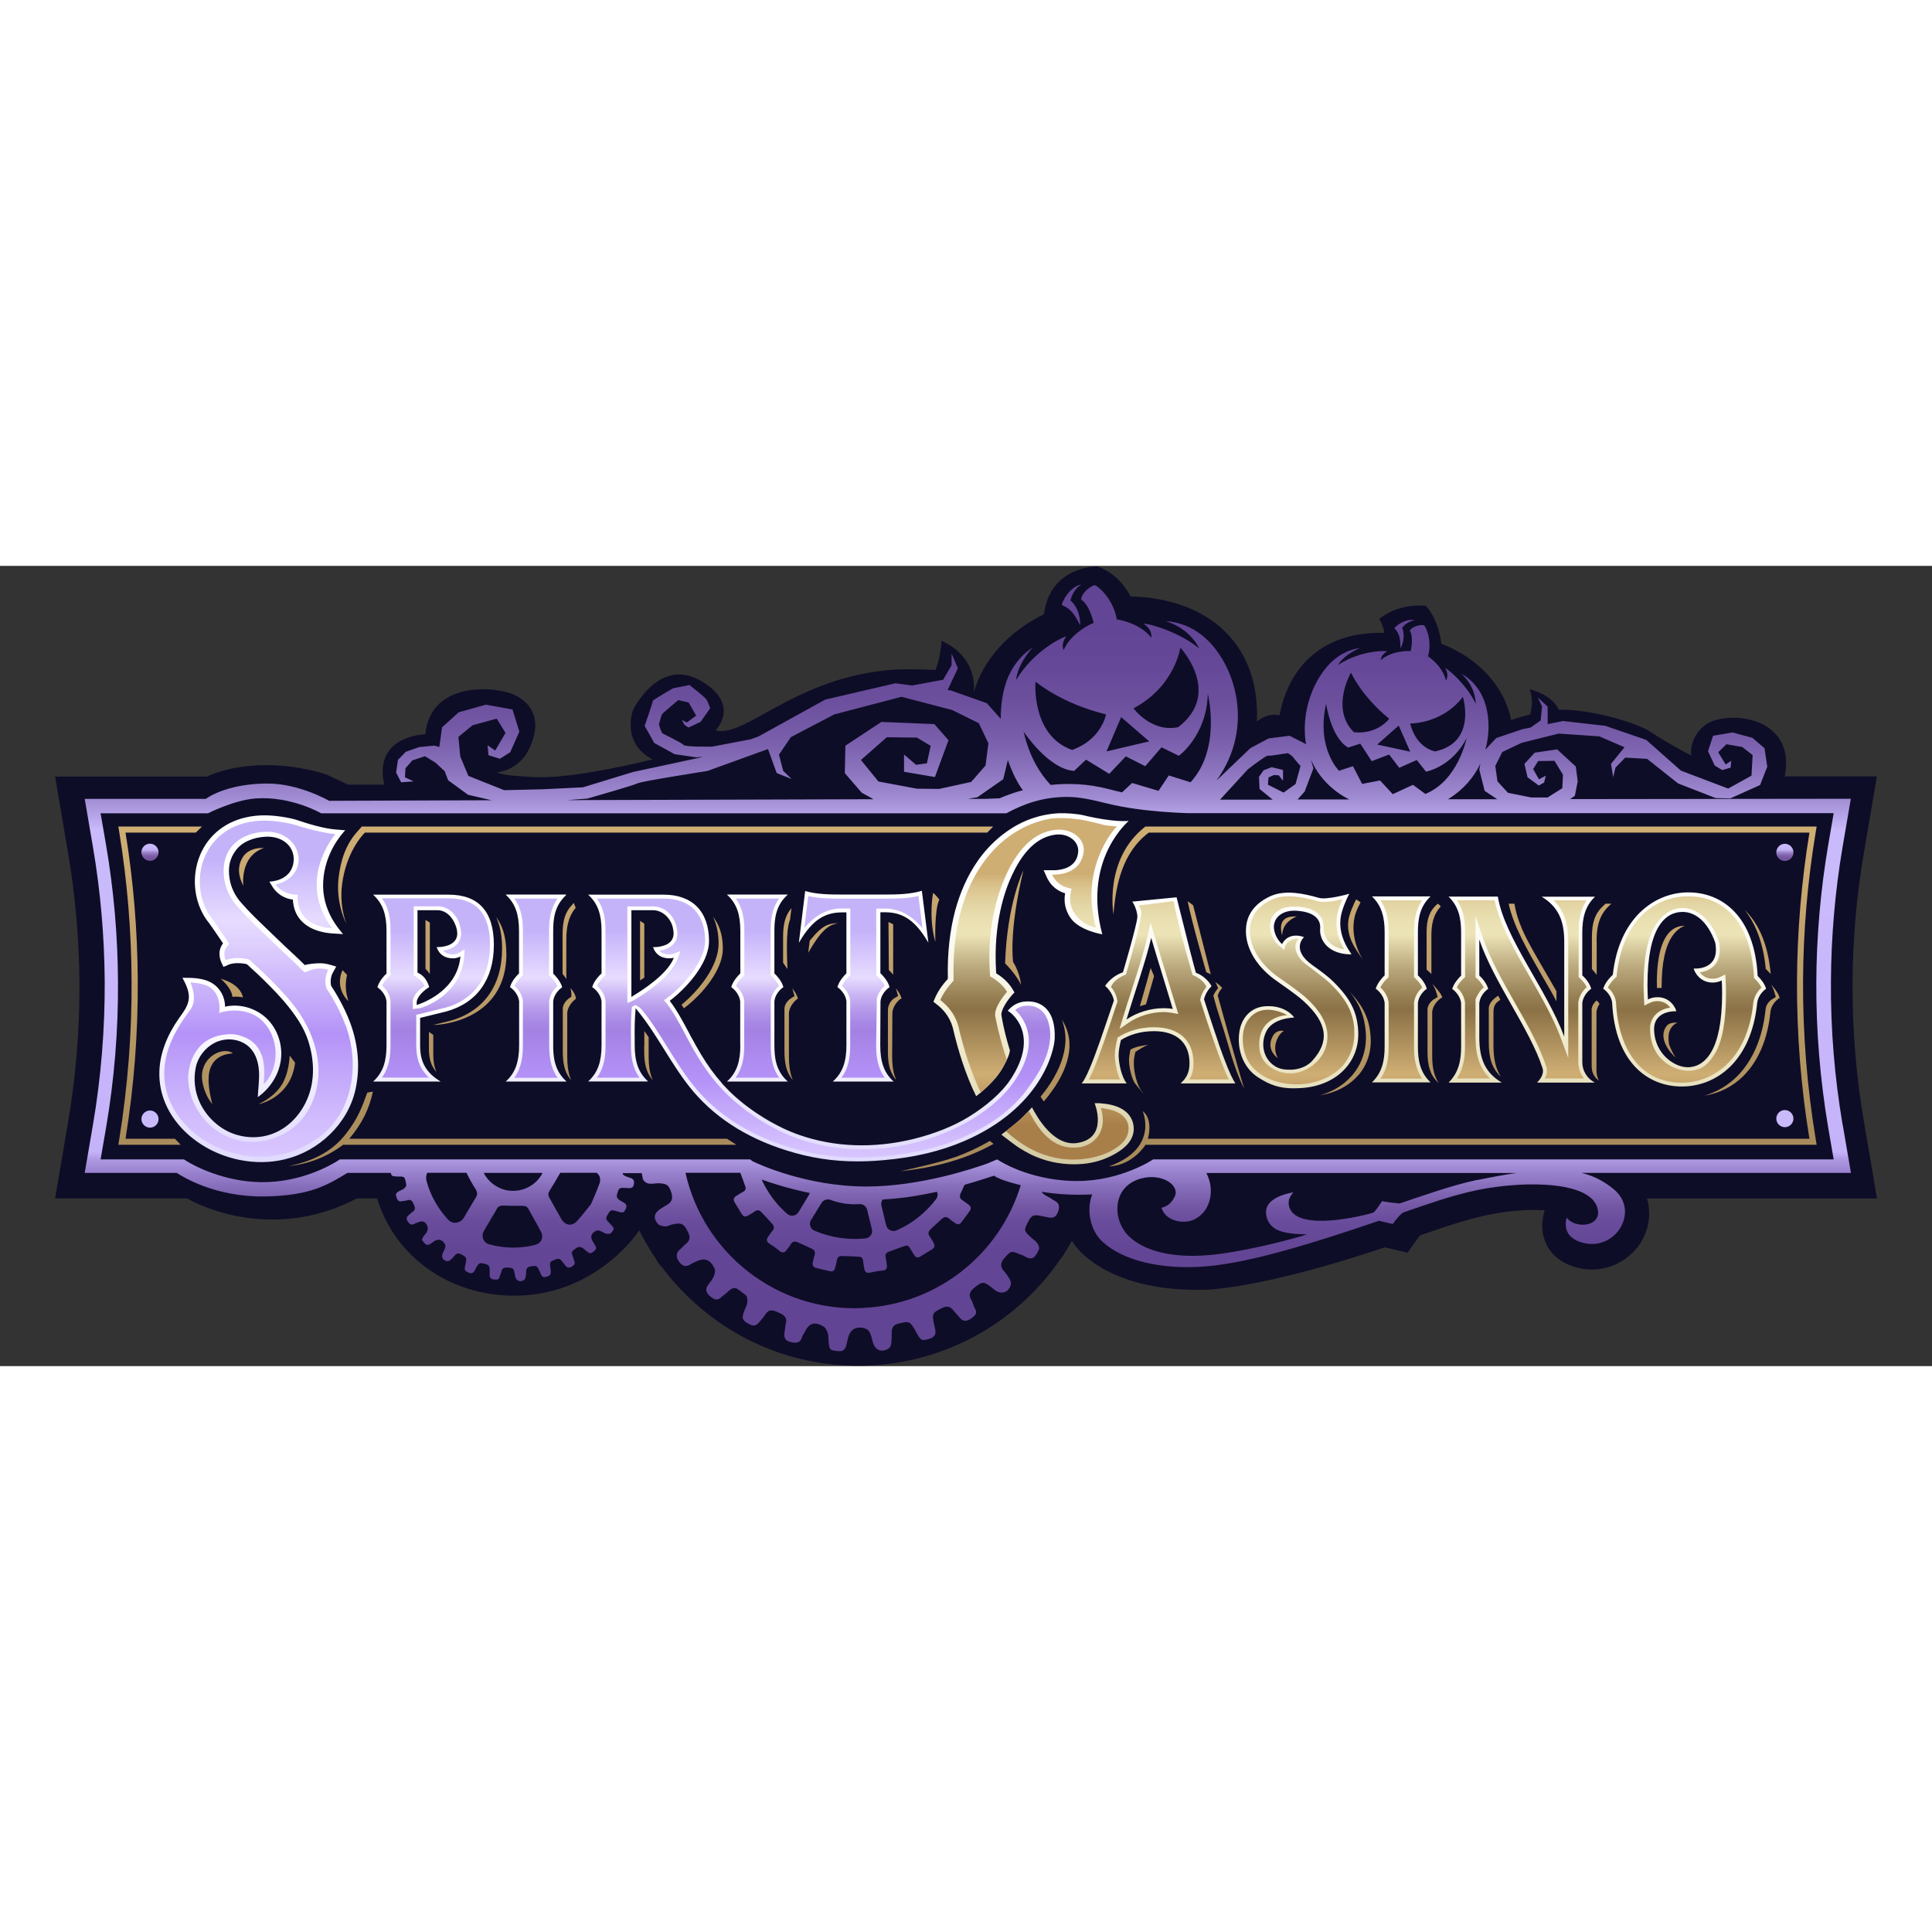
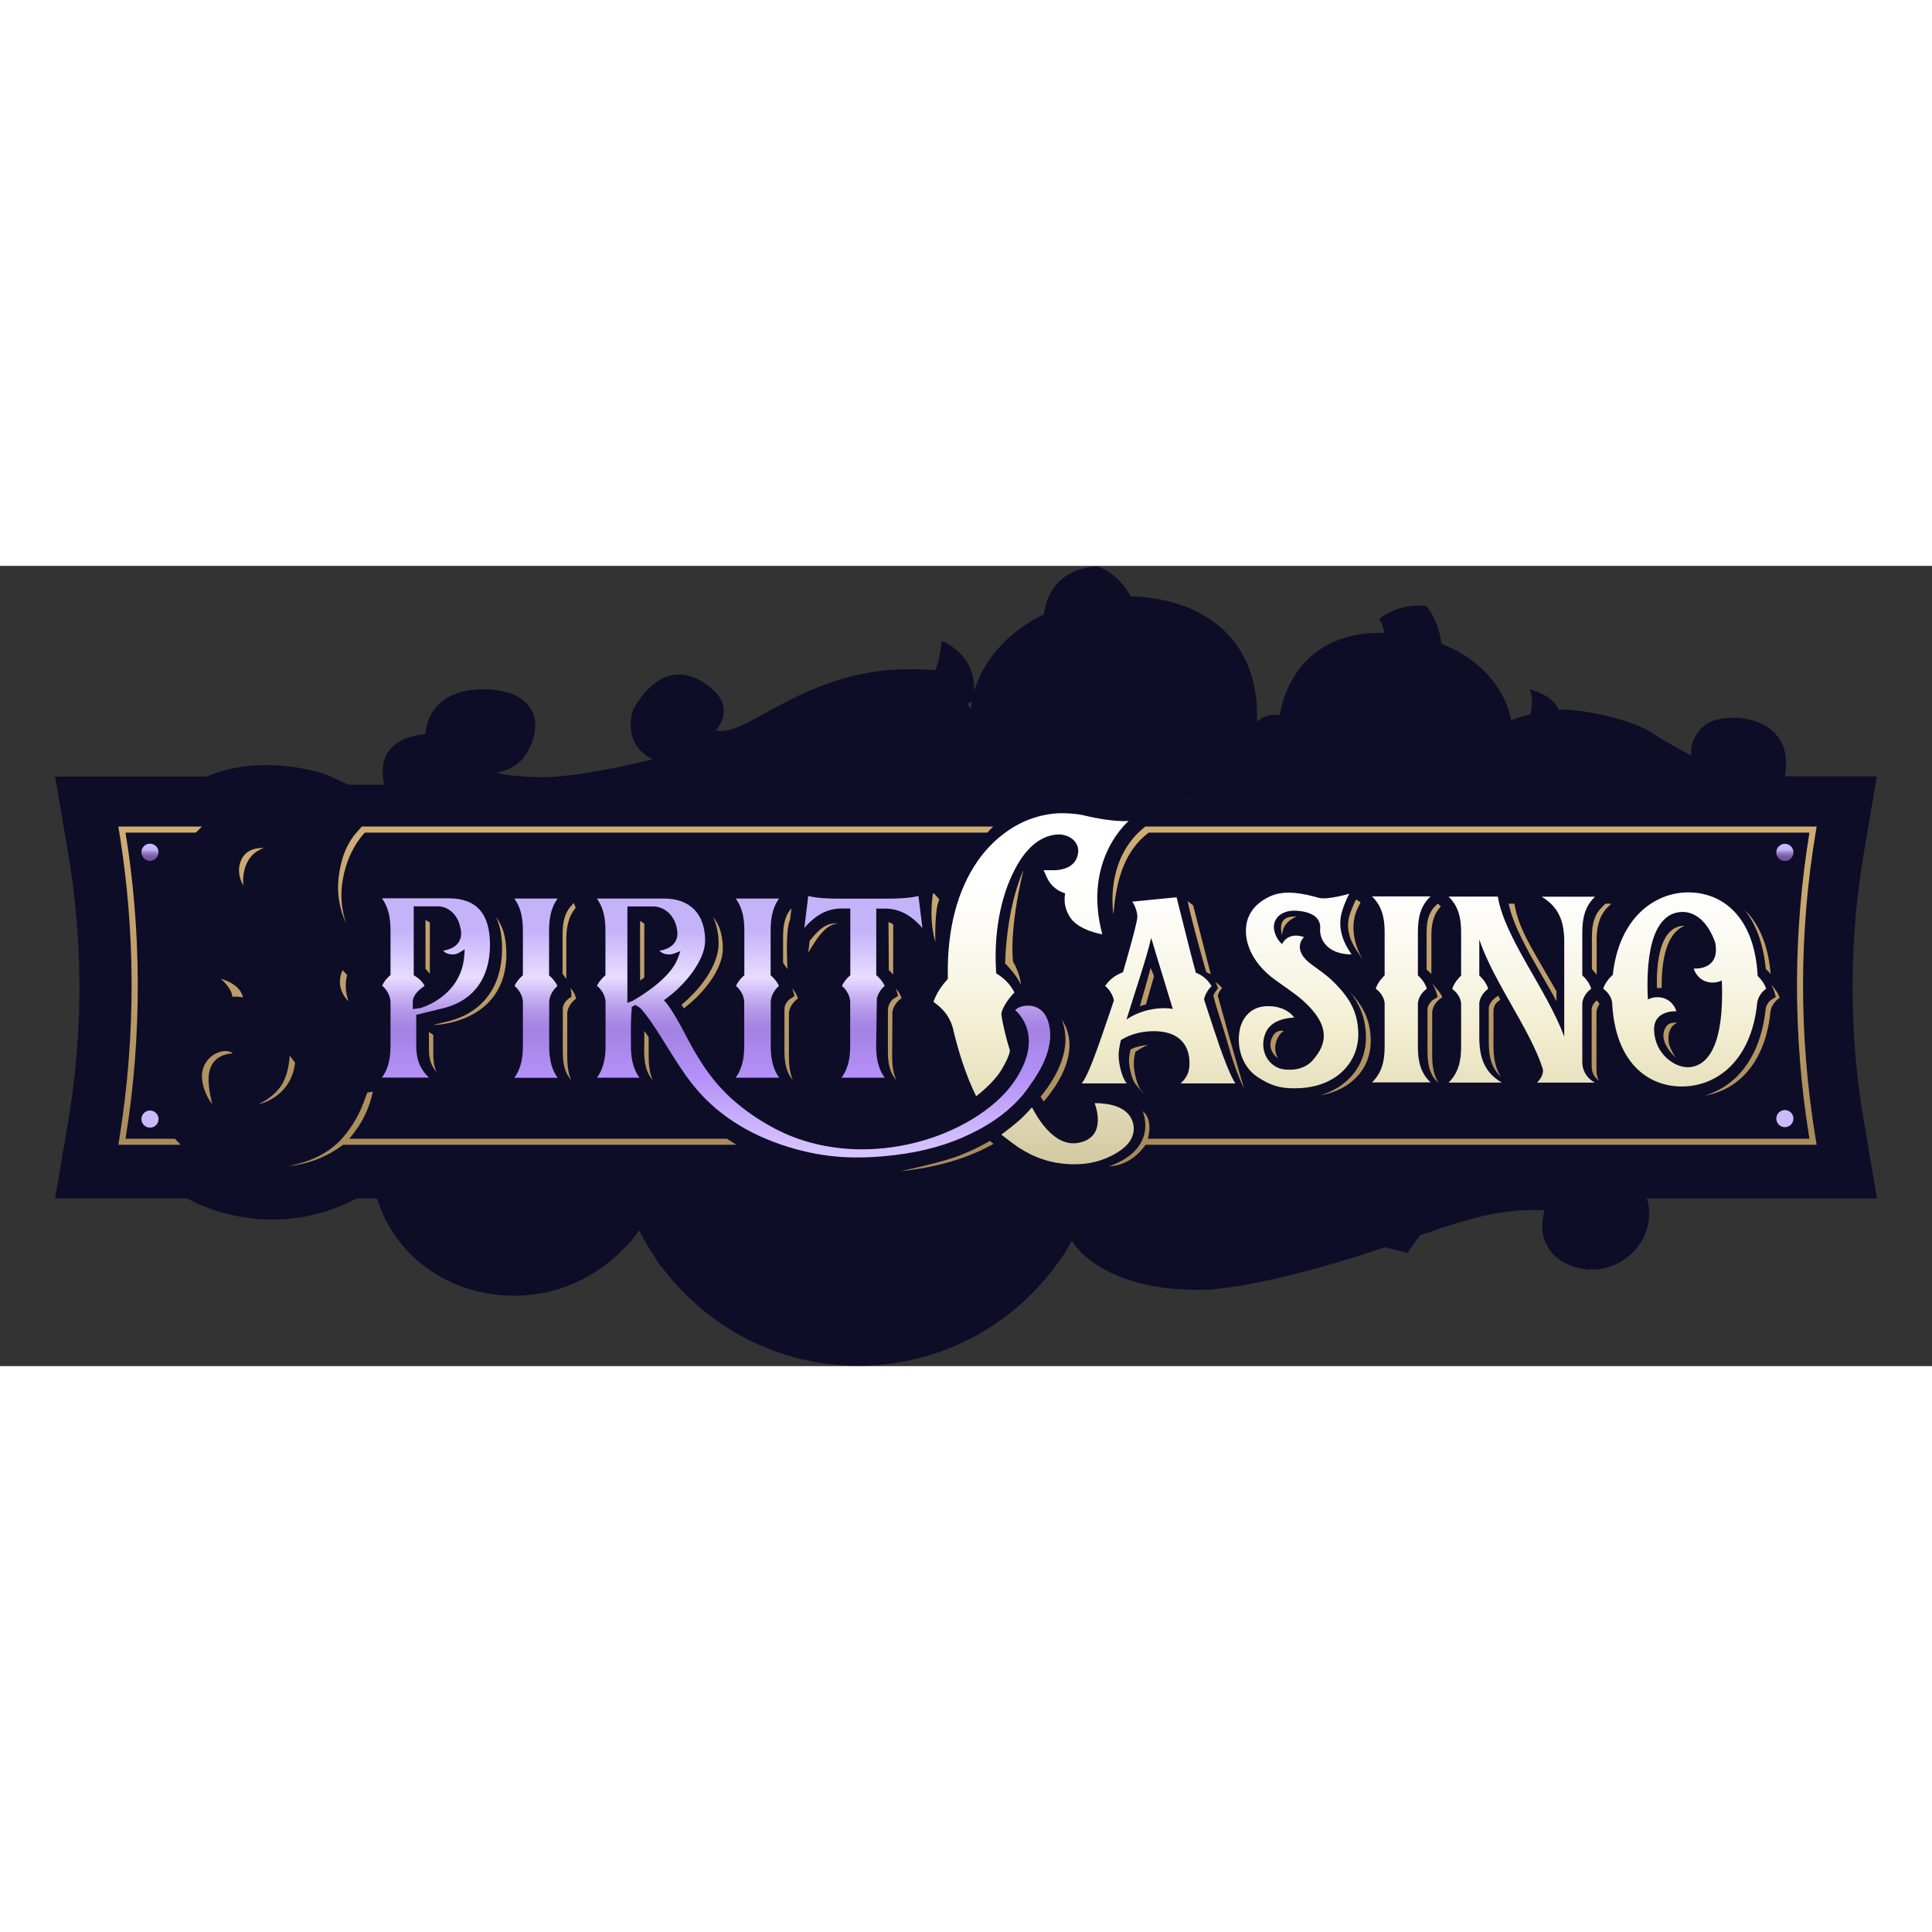
<svg xmlns="http://www.w3.org/2000/svg" width="150" height="150" viewBox="0 0 169 70" fill="none">
  <rect x="0" y="0" width="169" height="70" fill="#333333" stroke="none" />
  <path d="M163.05 48.66C162.37 44.66 162.03 40.58 162.05 36.51C162.07 32.68 162.4 28.83 163.05 25.06L164.18 18.41H156.13C156.13 18.41 156.13 18.41 156.13 18.4C157.16 12.94 150.77 12.59 149.1 13.96C147.67 15.14 147.95 16.59 147.95 16.59C147.95 16.59 146.04 15.62 144.46 14.57C143 13.6 138.85 12.5 136.34 12.58C136.06 11.91 135.35 11.23 133.8 10.79C133.8 10.79 134.23 11.68 133.85 12.99C133.2 13.16 132.63 13.33 132.19 13.49C131.61 10.56 129.33 8.07 126.09 6.81C125.78 4.49 124.72 3.49 124.72 3.49C122.11 3.26 120.64 4.66 120.64 4.66C120.87 4.95 121.01 5.42 121.11 5.86C115.8 5.71 112.73 8.74 111.93 13.07C111.75 13.04 111.58 13 111.39 13.02C110.47 13.08 110.09 13.57 109.95 13.59C110.22 6.92 105.81 2.86 98.9 2.67C98.4 1.74 97.49 0.56 95.97 0.04C95.97 0.04 91.84 0.01 91.32 4.23C88.23 5.74 85.98 8.21 85.19 11.05C85.28 9.91 85.04 7.79 82.36 6.55C82.36 6.55 82.31 7.88 81.83 9.11C80.83 9.05 78.88 8.97 77.24 9.16C69.21 10.11 65.18 15.01 62.59 14.4C62.59 14.4 64.82 12.19 61.42 10.12C58.01 8.05 55.88 11.76 55.52 12.32C55.16 12.88 54.47 15.56 57.07 16.93C57.07 16.93 50.35 18.63 46.88 18.48C43.41 18.33 43.52 18.05 43.52 18.05C43.52 18.05 45.4 17.92 46.31 15.96C47.23 14 46.92 12.39 45.29 11.43C43.66 10.47 37.63 9.95 37.21 14.73C37.21 14.73 32.63 14.81 33.61 19.14H30.46L28.62 18.28C26.8 17.63 22.1 16.67 18.08 18.43H4.82L5.95 25.08C6.59 28.83 6.92 32.66 6.95 36.47C6.97 40.55 6.64 44.66 5.95 48.68L4.82 55.33H16.37C16.8 55.57 17.26 55.79 17.72 55.98C19.67 56.78 21.73 57.18 23.83 57.18C24.36 57.18 24.89 57.15 25.41 57.1C27.42 56.9 29.42 56.29 31.2 55.33H32.99C34.57 60.55 39.45 63.84 44.96 63.84C51.91 63.84 55.59 58.65 55.91 58.12C56.34 58.98 56.83 59.82 57.38 60.62C57.46 60.8 57.57 60.97 57.7 61.13C57.76 61.2 57.83 61.28 57.9 61.34C59.85 63.95 62.4 66.11 65.28 67.6C68.33 69.17 71.63 69.97 75.08 69.97C82.17 69.97 88.78 66.47 92.78 60.61C92.88 60.5 92.97 60.38 93.05 60.25C93.09 60.19 93.12 60.12 93.15 60.06C93.42 59.63 93.52 59.48 93.77 59.03C94.11 59.76 97.16 63.69 105.89 63.3C109.97 62.96 115.73 61.43 121.13 59.61C121.39 59.67 121.61 59.72 121.75 59.75L123.12 60.08L123.94 58.93C124.05 58.78 124.15 58.65 124.24 58.55C124.4 58.49 124.56 58.44 124.72 58.39C126.53 57.77 127.73 57.36 129.38 56.95C131.3 56.48 133.26 56.26 135.12 56.37L135.05 56.63C134.8 57.58 134.87 58.51 135.25 59.31C135.55 59.95 136.2 60.8 137.58 61.27C140.11 62.12 142.32 60.93 143.4 59.38C144.24 58.16 144.47 56.67 144.07 55.34H164.19L163.06 48.69L163.05 48.66ZM84.9 12.53L84.65 12.08L85.01 11.87C84.97 12.09 84.93 12.31 84.91 12.53H84.9Z" fill="#0E0D28" />
  <path d="M104.44 20.44C104.15 20.44 103.86 20.44 103.58 20.43C103.86 20.43 104.14 20.43 104.44 20.44Z" fill="url(#paint0_linear_6702_11924)" />
-   <path d="M103.26 20.42C102.92 20.42 102.59 20.4 102.26 20.38C102.59 20.4 102.92 20.41 103.26 20.42Z" fill="url(#paint1_linear_6702_11924)" />
  <path d="M156.88 25.06C156.88 25.48 156.54 25.81 156.13 25.81C155.72 25.81 155.38 25.47 155.38 25.06C155.38 24.65 155.72 24.31 156.13 24.31C156.54 24.31 156.88 24.65 156.88 25.06ZM13.12 24.3C12.7 24.3 12.37 24.64 12.37 25.05C12.37 25.46 12.71 25.8 13.12 25.8C13.53 25.8 13.87 25.46 13.87 25.05C13.87 24.64 13.53 24.3 13.12 24.3Z" fill="url(#paint2_linear_6702_11924)" />
  <path d="M13.87 48.39C13.87 48.81 13.53 49.14 13.12 49.14C12.71 49.14 12.37 48.8 12.37 48.39C12.37 47.98 12.71 47.64 13.12 47.64C13.53 47.64 13.87 47.98 13.87 48.39ZM156.13 47.6C155.71 47.6 155.38 47.94 155.38 48.35C155.38 48.76 155.72 49.1 156.13 49.1C156.54 49.1 156.88 48.76 156.88 48.35C156.88 47.94 156.54 47.6 156.13 47.6Z" fill="url(#paint3_linear_6702_11924)" />
  <path d="M106.58 41.71C106.16 40.51 105.32 37.91 105.32 37.91C105.36 37.75 105.43 37.53 105.57 37.29C105.71 37.05 105.86 36.88 105.98 36.76C105.87 36.57 105.67 36.27 105.33 36C105.06 35.78 104.8 35.66 104.61 35.59C104.36 34.69 104.11 33.77 102.92 28.99L99.04 29.37C99.23 29.61 99.49 30.24 99.49 30.69C99.49 31.28 98.23 35.55 98.23 35.55C98.01 35.63 97.72 35.75 97.42 35.97C97.05 36.24 96.81 36.53 96.67 36.74C96.81 36.86 97 37.05 97.17 37.33C97.33 37.59 97.4 37.84 97.44 38.01C97.33 38.34 97.16 38.83 96.96 39.42C96.7 40.2 96.38 41.11 96.18 41.69C95.57 43.43 94.99 44.85 94.62 45.27H98.56C98.11 44.73 97.85 43.5 97.85 42.8C97.85 42.47 97.92 42.02 98.05 41.48C98.76 41.03 99.74 40.7 100.93 40.7C103.01 40.7 104.05 41.78 104.05 43.5C104.05 44.32 103.79 44.8 103.27 45.27H108.06C107.61 44.56 107.11 43.24 106.57 41.71H106.58ZM101.81 38.69C100.68 38.69 99.47 39.04 98.54 39.68C99.23 37.4 100.23 34.55 100.7 32.54C101.24 34.38 102.09 37.09 102.59 38.76C102.33 38.71 102.07 38.69 101.81 38.69ZM118.8 40.55C118.9 41.84 118.52 43.01 117.71 43.93C116.8 44.97 115.4 45.59 113.77 45.68C113.56 45.69 113.37 45.7 113.18 45.7C111.92 45.7 111.08 45.42 109.99 44.7C108.71 43.85 108.1 42.15 108.47 40.46C108.62 39.79 109.22 38.61 110.7 38.52C112.51 38.41 113.21 39.51 113.21 39.51C113.21 39.51 112.49 39.52 111.84 39.79C111.42 39.96 111.02 40.26 110.81 40.64C110.24 41.69 110.45 43.08 111.52 43.76C111.96 44.04 112.44 44.08 112.91 44.07C113.48 44.07 114.28 43.86 114.79 43.29C116.26 41.67 116.21 40.06 114.05 38.09C113.3 37.4 112.01 36.57 111.47 36.16C109.76 34.9 108.78 33.13 109.02 31.42C109.24 29.91 110.47 29.18 111.18 28.87C112.45 28.33 114.01 28.65 115.37 29.04C116.07 29.24 118.01 28.69 118.03 28.68C118.03 28.68 117.64 29.38 117.39 30.24C117.05 31.38 117.29 32.58 118.1 33.79L118.22 33.98H118C116.14 33.9 115.4 32.71 115.48 31.73C115.54 30.97 115.04 30.29 113.47 30.17C112.21 30.07 111.45 30.73 111.43 31.56C111.43 31.99 111.63 32.62 112.15 33.09C112.26 32.83 112.78 32.03 114.07 32.47C114.07 32.47 112.86 33.55 114.81 34.93C115.45 35.39 116.09 35.84 116.62 36.36C118.09 37.81 118.68 38.94 118.8 40.56V40.55ZM153.75 35.88C153.48 30.63 150.63 28.56 147.68 28.56C144.73 28.56 141.61 30.8 141.08 35.77C140.93 35.9 140.41 36.41 140.24 36.99C140.24 36.99 140.91 37.41 141.02 38.2C141.28 43.48 144.17 45.54 147.11 45.54C150.2 45.54 153.21 43.26 153.71 38.22C153.82 37.42 154.49 36.99 154.49 36.99C154.35 36.51 153.98 36.09 153.76 35.88H153.75ZM147.58 43.85C146.49 43.85 144.76 42.71 144.69 40.62C144.63 38.83 146.63 38.96 146.63 38.96C146.63 38.83 146.2 37.71 144.96 37.73C144.65 37.73 144.38 37.81 144.15 37.93C144.13 37.53 144.11 37.11 144.11 36.66C144.11 31.62 145.67 30.27 147.18 30.27C148.28 30.27 149.38 31.09 150.04 32.96C150.08 33.19 150.1 33.4 150.1 33.59C150.09 35.4 148.16 35.22 148.16 35.22C148.16 35.35 148.59 36.46 149.83 36.45C150.13 36.45 150.39 36.37 150.61 36.27C150.63 36.63 150.64 37.01 150.64 37.42C150.64 42.39 149.15 43.86 147.59 43.86L147.58 43.85ZM138.41 32.04V35.82C138.56 35.95 139.03 36.41 139.19 36.99C139.19 36.99 138.51 37.42 138.41 38.24V43.41C138.41 44.12 138.78 44.77 139.39 45.13L139.5 45.2H134.45C134.75 44.9 134.97 44.54 134.97 44.18C134.97 44.1 134.96 44.02 134.93 43.93C133.81 40.48 130.7 36.48 129.4 32.69V35.83C129.54 35.96 130.02 36.42 130.18 37C130.18 37 129.49 37.43 129.4 38.25V41.24C129.4 43.1 129.9 44.33 131.37 45.2H126.71C127.58 44.35 127.81 43.29 127.81 42.07V38.25C127.71 37.44 127.03 37.01 127.03 37.01C127.2 36.44 127.67 35.98 127.81 35.84V32.06C127.81 30.81 127.59 29.78 126.71 28.93H131.02C131.63 32.58 135.29 37.03 136.83 41.18V32.87C136.83 31.06 136.33 29.83 134.86 28.94H139.52C138.63 29.79 138.41 30.85 138.41 32.07V32.04ZM124.03 32.04V35.82C124.18 35.95 124.65 36.41 124.81 36.99C124.81 36.99 124.13 37.42 124.03 38.23V42.05C124.03 43.27 124.23 44.33 125.14 45.18H120.01C120.9 44.33 121.12 43.27 121.12 42.05V38.23C121.02 37.42 120.34 36.99 120.34 36.99C120.51 36.42 120.98 35.96 121.12 35.82V32.04C121.12 30.82 120.9 29.76 120.01 28.91H125.14C124.23 29.76 124.03 30.82 124.03 32.04ZM96.43 32.23C96.43 32.23 94.37 31.91 93.61 30.75C93.21 30.13 93.03 29.44 93.17 28.64C92.2 28.35 91.76 27.66 91.58 27.26L91.29 26.62H92.04C92.22 26.63 92.4 26.62 92.57 26.6C93.03 26.54 93.4 26.41 93.68 26.2C94.04 25.94 94.25 25.57 94.31 25.07C94.42 24.1 93.45 23.37 92.32 23.51C90.34 23.76 89.19 25.64 88.53 27.04C87.9 28.38 86.88 31.26 87.13 35.44C87.13 35.48 87.13 35.56 87.14 35.64C87.49 35.85 88.15 36.31 88.58 37.04L88.74 37.31L88.52 37.55C88.09 38.03 87.53 38.89 87.6 39.32C87.79 40.48 88.08 41.54 88.34 42.38C88.33 42.47 88.31 42.55 88.29 42.64C88.23 42.87 88.12 43.1 88.02 43.32C87.81 43.74 87.59 44.14 87.31 44.51C87.04 44.87 86.72 45.21 86.4 45.52C86.22 45.69 86.04 45.86 85.85 46.02C85.7 46.14 85.55 46.27 85.39 46.39C84.48 44.56 83.8 42.37 83.35 40.42L83.33 40.35C83.05 39.36 82.41 38.71 81.92 38.34L81.65 38.13L81.78 37.82C82.09 37.08 82.61 36.46 82.77 36.29L82.91 36.13V35.92C82.87 33.83 83.09 31.9 83.55 30.16C83.99 28.54 84.64 27.09 85.49 25.86C85.5 25.84 85.52 25.82 85.53 25.8C86.09 25 86.75 24.28 87.51 23.66C88.2 23.1 88.96 22.62 89.78 22.28C90.67 21.91 91.63 21.69 92.59 21.64C93.16 21.61 94.2 21.68 94.75 21.81C97.48 22.47 98.73 22.31 98.73 22.31C98.15 22.84 94.81 26.14 96.42 32.22L96.43 32.23ZM98.8 48.08C98.62 47.84 98.39 47.65 98.13 47.5C97.59 47.19 96.96 47.07 96.35 47.02C96.27 47.02 96.19 47.01 96.11 47C95.99 47 95.87 47 95.75 47C95.75 47 97 50.04 94.25 50.48C92.19 50.81 90.73 48.25 90.27 47.36C90.23 47.407 90.19 47.453 90.15 47.5C89.89 47.79 89.62 48.07 89.34 48.34C89.06 48.6 88.76 48.84 88.46 49.08C88.3 49.2 88.15 49.33 87.99 49.45C87.86 49.55 87.72 49.66 87.59 49.75C88.1 50.15 88.86 50.72 89.12 50.89C89.44 51.09 89.77 51.28 90.1 51.45C91.59 52.19 93.21 52.45 94.74 52.31C95.68 52.22 96.56 51.96 97.36 51.53C98.16 51.1 98.99 50.49 99.15 49.54C99.22 49.08 99.13 48.6 98.88 48.21C98.85 48.17 98.83 48.13 98.8 48.09V48.08Z" fill="url(#paint4_linear_6702_11924)" />
-   <path d="M64.75 41.94V38.09C64.65 37.3 63.99 36.87 63.99 36.87L63.97 36.85V36.82C64.14 36.28 64.56 35.84 64.74 35.67L64.76 35.65V31.92C64.76 30.48 64.43 29.55 63.66 28.82L63.59 28.75H68.91L68.84 28.82C67.87 29.72 67.74 30.85 67.74 31.92V35.65L67.76 35.67C67.94 35.84 68.36 36.28 68.52 36.82V36.85L68.5 36.87C68.5 36.87 67.83 37.3 67.74 38.08V41.94C67.74 43.02 67.87 44.14 68.84 45.04L68.91 45.11H63.59L63.66 45.04C64.43 44.31 64.76 43.38 64.76 41.94H64.75ZM92.26 41.33C92.21 42.55 91 47.45 84.33 50.32C82.28 51.2 79.96 51.76 77.22 51.99C76.43 52.06 75.69 52.09 74.97 52.09C72.85 52.09 70.88 51.79 68.79 51.13C65.18 50 62.32 48.12 60.28 45.53C59.5 44.54 58.8 43.43 58.13 42.35C57.38 41.15 56.61 39.92 55.71 38.83L55.59 38.69V38.88C55.51 39.72 55.51 40.58 55.52 41.41V41.44C55.52 41.6 55.52 41.77 55.52 41.93C55.52 43.37 55.85 44.3 56.62 45.03L56.69 45.1H51.45L51.52 45.03C52.29 44.3 52.62 43.37 52.62 41.93V38.09C52.52 37.3 51.84 36.87 51.83 36.87L51.81 36.85V36.82C51.98 36.28 52.42 35.83 52.6 35.67L52.62 35.65V31.93C52.62 30.49 52.29 29.56 51.52 28.83L51.45 28.76H58.08C59.29 28.76 60.29 29.12 60.97 29.81C61.66 30.51 62.02 31.54 62.02 32.8C62.02 34.9 59.81 37.12 58.64 38L58.58 38.05L58.63 38.11C59.2 38.83 59.98 40.3 60.21 40.74C60.25 40.82 60.29 40.9 60.34 40.98L60.36 41.03C60.4 41.11 60.45 41.19 60.49 41.27L60.51 41.3C60.6 41.47 60.7 41.65 60.8 41.82V41.84C60.86 41.93 60.91 42.02 60.96 42.11C61.07 42.31 61.18 42.5 61.29 42.68C61.88 43.67 62.49 44.51 63.15 45.25V45.27C63.3 45.42 63.44 45.57 63.57 45.71L63.6 45.74C63.66 45.8 63.71 45.86 63.77 45.92L63.82 45.97C63.89 46.04 63.96 46.1 64.03 46.17C65.64 47.69 67.89 49.07 69.89 49.77C72.99 50.86 76.47 50.98 79.95 50.12C81.76 49.67 83.41 49.01 84.73 48.2C86.21 47.3 87.62 46.09 88.37 44.96C91.06 40.93 88.39 39.02 88.15 38.92C88.35 38.7 88.9 38 90.17 38.11C91.12 38.19 92.35 38.87 92.26 41.33ZM58.88 34.41L58.94 34.28L58.8 34.31C58.72 34.32 58.64 34.33 58.57 34.33H58.55C57.86 34.33 57.37 34.01 57.14 33.4L57.12 33.35H57.18C57.18 33.35 58.22 33.38 58.69 32.83C58.9 32.58 58.97 32.24 58.89 31.83C58.77 30.89 57.98 30.12 57.13 30.12H55.23V37.71L55.35 37.63C55.35 37.63 55.45 37.57 55.51 37.53C56.26 37.06 58.25 35.8 58.89 34.41H58.88ZM74.04 30.31V35.65L74.02 35.67C73.84 35.83 73.42 36.28 73.26 36.82V36.85L73.28 36.87C73.28 36.87 73.95 37.31 74.04 38.08V41.94C74.04 43.38 73.7 44.31 72.92 45.04L72.85 45.11H78.17L78.1 45.04C77.33 44.31 77 43.38 77 41.94L77.02 38.08C77.12 37.3 77.78 36.87 77.79 36.87L77.81 36.85V36.82C77.64 36.26 77.21 35.82 77.03 35.65L77.01 35.63V30.3H77.44C78.98 30.3 80.05 31.03 81.12 32.81L81.21 32.96L80.64 28.43H80.6C79.66 28.72 78.5 28.75 77.4 28.75H73.67C72.57 28.75 71.41 28.73 70.47 28.45H70.43L69.88 32.97L69.97 32.82C71.03 31.04 72.1 30.31 73.65 30.31H74.06H74.04ZM49.48 28.82L49.55 28.75H44.23L44.3 28.82C45.07 29.55 45.4 30.48 45.4 31.92V35.65L45.38 35.67C45.2 35.84 44.78 36.28 44.62 36.82V36.85L44.64 36.87C44.67 36.89 45.31 37.31 45.41 38.09V41.94C45.41 43.38 45.08 44.31 44.31 45.04L44.24 45.11H49.56L49.49 45.04C48.52 44.14 48.39 43.01 48.39 41.94V38.08C48.49 37.3 49.15 36.88 49.15 36.88L49.17 36.86V36.83C49 36.29 48.58 35.85 48.41 35.68L48.39 35.66V31.93C48.39 30.85 48.52 29.73 49.49 28.83L49.48 28.82ZM43.2 33.15C43.2 36.17 41.72 38.24 39.03 38.98L36.75 39.54V41.94C36.75 42.96 36.95 44.12 38.44 45.04L38.55 45.11H32.64L32.71 45.04C33.48 44.31 33.81 43.38 33.81 41.94V38.1C33.72 37.33 33.07 36.9 33.04 36.88L33.02 36.86V36.83C33.19 36.29 33.61 35.84 33.79 35.68L33.81 35.66V31.93C33.81 30.49 33.48 29.56 32.71 28.83L32.64 28.76H39.24C41.87 28.76 43.2 30.24 43.2 33.15ZM40.28 34.17L40.16 34.22C39.99 34.29 39.82 34.33 39.64 34.33H39.62C38.93 34.33 38.44 34.01 38.21 33.4L38.19 33.35H38.25C38.36 33.35 39.36 33.35 39.8 32.78C40.03 32.48 40.06 32.07 39.89 31.55C39.6 30.68 38.97 30.12 38.28 30.12H36.52V35.58C37.35 35.92 37.54 36.85 37.54 36.85C37.54 36.85 36.55 37.43 36.45 38.14V38.41L36.55 38.38C37.34 38.11 39.95 37 40.26 34.3L40.28 34.17ZM28.97 36.75C28.91 36.51 28.91 36.25 28.96 36.02C28.99 35.85 29.05 35.69 29.14 35.54L29.41 35.05L28.87 34.89C28.59 34.81 28.3 34.76 28.01 34.76C27.98 34.76 27.96 34.76 27.93 34.76C27.62 34.76 26.95 34.82 26.66 34.92C26.35 34.6 26.04 34.31 25.61 33.91C25.22 33.55 24.74 33.11 24.11 32.49C23.84 32.23 23.33 31.74 23.33 31.74C22.54 30.98 21.79 30.27 21.04 29.4C20.53 28.81 20.2 28.1 20.08 27.35C19.93 26.39 20.08 25.6 20.64 24.87C21.17 24.16 22.14 23.74 23.26 23.69C24.81 23.62 25.87 24.66 25.67 25.96C25.42 27.61 23.56 27.62 23.56 27.62L23.88 28.14C24.12 28.49 24.66 29.08 25.62 29.19C25.66 29.99 25.93 30.64 26.45 31.14C27.26 31.93 28.44 32.11 29.06 32.15L30.01 32.21C29.69 31.81 28.13 30.17 28.27 27.61C28.41 25.16 29.83 23.51 30.2 23.13C29.89 23.1 29.58 23.08 29.28 23.05C28.67 23 27.62 22.79 26.07 22.26C25.33 22.01 24.04 21.82 23.15 21.82C22.58 21.82 22.01 21.88 21.47 22.01C19.5 22.46 18.01 23.78 17.37 25.64C16.71 27.57 17.07 29.77 18.3 31.26C18.39 31.37 19.22 32.58 19.51 33.02C19.37 33.2 19.23 33.46 19.2 33.82C19.18 34.16 19.27 34.49 19.36 34.68L19.55 35.08L19.96 34.9C20.18 34.8 20.46 34.75 20.79 34.75C21.16 34.75 21.47 34.81 21.58 34.84C21.65 34.88 21.74 34.97 21.82 35.05C21.87 35.1 21.91 35.14 21.96 35.18C22.35 35.53 22.71 35.86 23.05 36.2C23.79 36.93 24.64 37.79 25.35 38.71C26.03 39.58 26.62 40.49 26.96 41.54C27.29 42.57 27.45 43.66 27.35 44.74C27.32 45.06 27.27 45.38 27.19 45.7C26.76 47.47 25.51 49.07 23.8 49.69C22.65 50.11 21.35 50.06 20.23 49.6C19.04 49.11 18.04 48.13 17.49 46.97C17.04 46.02 16.91 44.92 17.12 43.89C17.3 42.98 17.93 42.16 18.76 41.73C18.88 41.67 19.01 41.61 19.14 41.57C20.11 41.23 21.3 41.48 21.96 42.26C22.44 42.81 22.62 43.56 22.66 44.29C22.69 45.02 22.58 45.74 22.55 46.47C23.63 45.71 24.4 44.51 24.57 43.21C24.74 41.91 24.29 40.53 23.35 39.61C22.41 38.69 20.98 38.26 19.68 38.56C19.7 37.76 19.28 36.96 18.6 36.53C17.84 36.04 16.87 36.03 15.96 36.03C16.27 36.62 16.59 37.25 16.51 37.9C16.44 38.53 16.02 39.06 15.65 39.58C14.68 40.96 13.98 42.58 13.94 44.26C13.84 48.23 17.26 51.24 20.99 51.97C22.29 52.23 23.64 52.22 24.92 51.91C27.9 51.2 30.42 48.8 31.09 45.83C31.51 43.96 31.36 41.95 30.65 40.01C30.05 38.38 29.14 37 28.98 36.76L28.97 36.75Z" fill="url(#paint5_linear_6702_11924)" />
  <path d="M64.35 44.77C65.01 43.86 65.1 42.83 65.1 41.94V38.08V38.05C65.02 37.4 64.63 36.96 64.38 36.74C64.56 36.33 64.9 36 65.01 35.9L65.11 35.81V31.93C65.11 31.04 65.02 30.01 64.36 29.1H68.15C67.5 30 67.41 31.03 67.41 31.93V35.81L67.51 35.9C67.61 35.99 67.95 36.32 68.14 36.74C67.89 36.96 67.5 37.4 67.42 38.05V41.94C67.42 42.84 67.51 43.87 68.16 44.77H64.37H64.35ZM90.15 38.48C91 38.59 91.65 39.18 91.83 40.51C92.15 42.79 90.31 45.1 90.14 45.37C88.52 47.84 85.97 49.23 84.2 50C82.19 50.88 79.9 51.42 77.2 51.65C74.12 51.91 71.64 51.66 68.9 50.81C65.36 49.71 62.55 47.86 60.56 45.33C59.79 44.36 59.1 43.25 58.43 42.18C57.66 40.96 57.03 39.88 56.1 38.77C56 38.65 55.71 38.47 55.57 38.41L55.27 38.58C55.18 39.53 55.18 40.49 55.19 41.42V41.45C55.19 41.61 55.19 41.78 55.19 41.94C55.19 42.83 55.28 43.86 55.94 44.77H52.22C52.88 43.86 52.97 42.83 52.97 41.94V38.09L52.93 37.84C52.8 37.3 52.45 36.92 52.22 36.73C52.41 36.32 52.76 35.99 52.86 35.9L52.96 35.81V31.93C52.96 31.04 52.87 30.01 52.21 29.1H58.08C60.37 29.1 61.68 30.45 61.68 32.8C61.68 34.46 59.96 36.61 58.34 37.8L58.08 37.99L58.29 38.24C58.72 38.75 59.41 39.95 59.9 40.9C60.86 42.74 61.95 44.68 63.8 46.42C65.44 47.97 67.73 49.38 69.78 50.1C72.95 51.21 76.49 51.34 80.04 50.46C83.6 49.58 86.97 47.59 88.65 45.2C91.59 41.02 88.8 38.86 88.8 38.86C88.8 38.86 89.23 38.37 90.16 38.49L90.15 38.48ZM59.29 34.32L59.52 33.7L58.9 33.93C58.79 33.97 58.68 33.99 58.56 33.99C58.18 33.99 57.88 33.88 57.68 33.66C58.1 33.6 58.61 33.44 58.94 33.05C59.23 32.71 59.32 32.28 59.21 31.75V31.72C59 30.58 58.14 29.79 57.12 29.79H54.88V38.23L55.33 38.05H55.34C55.34 38.05 55.36 38.04 55.37 38.03C56.12 37.6 58.64 36.07 59.29 34.33V34.32ZM73.63 29.97H74.38V35.81L74.28 35.9C74.18 35.99 73.84 36.32 73.65 36.74C73.9 36.96 74.29 37.4 74.37 38.05V38.08V41.94C74.37 42.83 74.28 43.86 73.61 44.77H77.39C76.73 43.86 76.64 42.83 76.64 41.94L76.7 37.85C76.83 37.3 77.17 36.93 77.39 36.74C77.2 36.3 76.82 35.96 76.75 35.89L76.65 35.8V29.98H77.42C78.64 29.98 79.68 30.52 80.69 31.68L80.34 28.88C79.42 29.09 78.38 29.11 77.38 29.11H73.65C72.66 29.11 71.61 29.09 70.7 28.88L70.36 31.67C71.36 30.51 72.41 29.97 73.63 29.97ZM48.78 29.1H44.99C45.65 30.01 45.74 31.04 45.74 31.93V35.81L45.64 35.9C45.54 35.99 45.2 36.32 45.01 36.74C45.23 36.93 45.57 37.3 45.7 37.85L45.74 38.1V41.95C45.74 42.84 45.65 43.87 44.99 44.78H48.78C48.13 43.88 48.04 42.85 48.04 41.95V38.07V38.06C48.12 37.41 48.51 36.97 48.76 36.75C48.58 36.34 48.24 36.01 48.13 35.91L48.03 35.82V31.94C48.03 31.04 48.12 30.01 48.77 29.11L48.78 29.1ZM42.86 33.15C42.86 36 41.47 37.96 38.95 38.65L36.41 39.27V41.93C36.41 42.82 36.55 43.85 37.52 44.76H33.41C34.07 43.85 34.16 42.82 34.16 41.93V38.08L34.12 37.83C33.99 37.29 33.65 36.91 33.43 36.72C33.61 36.3 33.95 35.98 34.06 35.88L34.16 35.79V31.91C34.16 31.02 34.07 29.99 33.41 29.08H39.24C41.67 29.08 42.86 30.41 42.86 33.13V33.15ZM40.67 33.53L40.17 33.83C40 33.93 39.82 33.98 39.64 33.99C39.26 33.99 38.96 33.88 38.76 33.66C39.2 33.59 39.75 33.42 40.07 32.99C40.37 32.59 40.42 32.07 40.21 31.43V31.4C39.94 30.43 39.17 29.78 38.28 29.78H36.19V35.81C36.19 35.81 36.86 36.16 37.14 36.73C37.11 36.75 37.08 36.77 37.05 36.8C36.75 37.02 36.19 37.44 36.11 38.03V38.77L36.78 38.68C36.78 38.68 37.68 38.43 38.59 37.75C39.43 37.12 40.47 35.98 40.61 34.11L40.65 33.53H40.67Z" fill="url(#paint6_linear_6702_11924)" />
  <path d="M69.8 37.81V37.84L69.78 37.86C69.78 37.86 69.11 38.29 69.01 39.08V42.93C69.01 43.67 69.09 44.25 69.26 44.74L69.35 44.99L69.19 44.77C68.8 44.22 68.62 43.51 68.62 42.47V38.66C68.7 38.17 69.09 37.89 69.14 37.86L69.5 37.63L69.38 37.22C69.38 37.22 69.38 37.2 69.38 37.19L69.3 36.95L69.44 37.14C69.61 37.37 69.72 37.6 69.79 37.82L69.8 37.81ZM70.83 32.79L70.7 33.84L70.79 33.69C71.41 32.64 72.08 31.61 72.94 31.35L73.3 31.25L72.93 31.28C72 31.36 71.39 32.12 70.83 32.79ZM146.71 39.95C146.49 39.95 146.02 39.95 145.8 40.23C144.95 41.31 146.16 42.65 146.57 43C146.35 42.68 146.16 42.29 146 41.86C145.96 41.65 145.95 41.45 145.95 41.27C145.95 40.79 146.11 40.43 146.39 40.17C146.49 40.08 146.6 40.01 146.72 39.96L146.71 39.95ZM44.29 33.92C44.29 32.7 44.05 31.72 43.59 31.01L43.4 30.71L43.53 31.04C43.79 31.71 43.92 32.53 43.92 33.46C43.92 36.74 42.3 38.99 39.36 39.8L37.92 40.15C37.98 40.18 44.3 40.05 44.3 33.91L44.29 33.92ZM19.31 36.12C19.31 36.12 20.27 36.91 20.33 37.7C20.33 37.7 20.73 37.63 21.25 37.75C21.25 37.75 21.15 36.63 19.31 36.12ZM23.08 24.68C23.08 24.68 21.8 24.56 21.23 25.49C20.76 26.27 20.82 27.11 21.29 27.99C21.29 27.99 20.93 25.42 23.08 24.68ZM10.44 23.34C11.13 27.59 11.49 31.94 11.51 36.26C11.54 40.89 11.17 45.55 10.44 50.1L10.35 50.64H15.81L15.3 50.11H10.98C11.72 45.55 12.08 40.89 12.05 36.25C12.03 31.93 11.67 27.58 10.98 23.33H17.13L17.67 22.8H10.35L10.44 23.34ZM29.96 35.36C29.24 37 30.47 38.07 30.47 38.07L30.39 37.77C30.21 37.12 30.2 36.44 30.36 35.78L29.96 35.36ZM83.57 51.71C82.08 52.25 78.76 52.95 78.76 52.95C80.82 52.74 82.65 52.34 84.34 51.73C85.11 51.45 86 51.07 86.91 50.56C86.8 50.47 86.69 50.39 86.58 50.3C85.51 50.93 84.46 51.39 83.56 51.72L83.57 51.71ZM78.84 37.86L78.86 37.84V37.81C78.79 37.59 78.67 37.36 78.5 37.13L78.36 36.94L78.44 37.18C78.44 37.18 78.44 37.2 78.44 37.21L78.56 37.62L78.17 37.86C78.17 37.86 78.14 37.88 78.13 37.89C77.84 38.13 77.67 38.5 77.67 38.88V42.46C77.66 43.49 77.83 44.2 78.23 44.76L78.39 44.98L78.3 44.72C78.12 44.22 78.04 43.64 78.04 42.91L78.06 39.06C78.16 38.27 78.82 37.84 78.83 37.84L78.84 37.86ZM69.11 30.94L69.23 29.94L69.15 30.04C68.7 30.61 68.5 31.33 68.5 32.45V34.71L68.88 35.27C68.88 34.65 68.68 31.97 69.11 30.94ZM30.55 50.11C31.69 48.78 32.3 47.47 32.62 45.99L32.13 46.07C31.66 47.37 31.29 48.38 30.23 49.72C28.98 51.32 27.22 52.11 25.25 52.5C26.99 52.33 28.62 51.69 30.01 50.64H64.42L63.59 50.11H30.55ZM25.34 42.84C25.34 42.84 25.3 44.56 24.49 45.62C23.69 46.67 22.61 47.07 22.61 47.08C22.61 47.11 25.45 46.55 25.81 43.46L25.34 42.84ZM17.69 45.01C17.87 46.32 18.57 47.08 18.57 47.08C18.57 47.08 18.19 45.71 18.25 44.71C18.38 42.63 20.21 42.68 20.36 42.64C20.33 42.61 20.3 42.58 20.26 42.56C19.27 42.07 17.43 43.12 17.69 45.01ZM59.64 38.36L59.61 38.38L59.63 38.41C59.69 38.49 59.74 38.58 59.8 38.67L59.82 38.7L59.85 38.68C61.48 37.45 63.23 35.31 63.23 33.49C63.23 32.49 63.01 31.64 62.57 30.98L62.38 30.69L62.51 31.02C62.74 31.62 62.86 32.3 62.86 33.04C62.86 35.01 61.13 37.14 59.64 38.37V38.36ZM81.62 28.62C81.62 28.62 81.22 30.63 81.77 32.72L81.82 32.89C81.82 32.89 81.72 30.04 82.17 29.19C82.17 29.19 81.72 28.62 81.62 28.62ZM29.92 27.89C30.26 25.15 31.62 23.63 31.92 23.33H86.36L86.88 22.8H31.65L31.18 23.33C30.25 24.41 29.79 25.74 29.61 27.36C29.47 28.68 29.7 30.04 30.28 31.29C29.9 30.16 29.78 29.02 29.92 27.89ZM56.35 41.98C56.35 42.14 56.35 42.31 56.35 42.47C56.35 43.5 56.53 44.22 56.93 44.77L57.09 44.99L57 44.73C56.82 44.23 56.74 43.65 56.74 42.92C56.74 42.75 56.74 42.57 56.74 42.4C56.74 42.02 56.74 41.63 56.74 41.24L56.73 41.21C56.63 41.07 56.53 40.92 56.43 40.78L56.36 40.69V40.81C56.36 41.18 56.36 41.55 56.36 41.95V41.98H56.35ZM37.6 35.68V31.2L37.22 30.97V35.24V35.25C37.33 35.36 37.43 35.47 37.52 35.59L37.59 35.68H37.6ZM56.37 31.3L55.99 31.05V36.27L56.05 36.23C56.15 36.16 56.25 36.09 56.35 36.02H56.36V31.3H56.37ZM50.2 29.46L50.05 29.65C49.45 30.25 49.21 31.01 49.21 32.28V35.69C49.31 35.81 49.4 35.93 49.48 36.05L49.54 36.14V32.73C49.54 31.82 49.64 30.78 50.34 29.93L50.36 29.91L50.18 29.47L50.2 29.46ZM38.17 44.27L38.09 44.04C37.96 43.66 37.9 43.22 37.9 42.7V41.02L37.52 40.77V42.24C37.52 43.04 37.67 43.59 38.02 44.07L38.16 44.26L38.17 44.27ZM50.36 37.86L50.38 37.84C50.36 37.73 50.33 37.59 50.26 37.45C50.15 37.21 50 37.04 49.89 36.94C49.93 37.06 49.97 37.21 49.98 37.4C49.98 37.51 49.98 37.61 49.98 37.69C49.89 37.75 49.81 37.81 49.72 37.87C49.62 37.94 49.3 38.22 49.23 38.66V42.48C49.23 43.52 49.4 44.23 49.8 44.78L49.96 45L49.87 44.75C49.7 44.26 49.62 43.69 49.62 42.94V39.08C49.72 38.3 50.38 37.87 50.38 37.87L50.36 37.86ZM77.76 35.37C77.87 35.47 77.97 35.57 78.06 35.68L78.13 35.76V31.35L77.72 31.15L77.75 35.36H77.76V35.37ZM136.15 37.21C135.78 36.54 135.77 36.57 135.4 35.91C134.01 33.48 132.84 31.71 132.49 29.65L132.47 29.55H131.97C132.37 31.46 133.61 33.61 134.91 35.89C135.46 36.85 135.64 37.12 136.15 38.09V37.2V37.21ZM131.24 37.95C131.2 37.87 131.1 37.68 131.06 37.6C131.06 37.6 130.23 38.05 130.23 38.73V41.68C130.23 43.1 130.54 44 131.28 44.67C130.84 43.99 130.64 43.13 130.64 41.99V39.01C130.64 38.27 131.04 38.12 131.23 37.96L131.24 37.95ZM126.01 37.84L126.17 37.74C126.17 37.74 126.08 37.52 125.92 37.3C125.66 36.96 125.29 36.55 125.29 36.55C125.46 36.84 125.55 37 125.63 37.27L125.76 37.71L125.37 37.95C125.37 37.95 124.95 38.24 124.87 38.72V42.5C124.87 43.8 125.14 44.58 125.79 45.19L125.85 45.25C125.36 44.49 125.28 43.64 125.28 42.81V39C125.37 38.26 126 37.85 126.01 37.84ZM139.24 43.86C139.24 44.33 139.48 44.77 139.86 45.02C139.73 44.76 139.65 44.47 139.65 44.16V39C139.69 38.72 139.8 38.49 139.92 38.31C139.83 38.17 139.73 38.07 139.66 38.01C139.54 38.12 139.29 38.37 139.23 38.73V43.86H139.24ZM125.82 29.6L125.77 29.55L125.71 29.6C125.06 30.16 124.79 30.88 124.79 32.07V35.31C124.91 35.42 125.11 35.59 125.21 35.71V32.35C125.21 31.47 125.32 30.56 126.03 29.79C125.97 29.72 125.9 29.65 125.83 29.59L125.82 29.6ZM154.89 35.71C154.68 33.28 153.94 31.42 152.68 30.16C152.65 30.13 152.62 30.11 152.6 30.08C153.55 31.26 154.24 32.95 154.46 35.26C154.59 35.39 154.69 35.47 154.9 35.71H154.89ZM118.78 44.6C119.61 43.66 119.99 42.46 119.89 41.13C119.78 39.65 119.28 38.56 118.09 37.28C118.97 38.39 119.37 39.45 119.47 40.79C119.58 42.25 119.15 43.57 118.23 44.62C117.53 45.41 116.59 45.99 115.48 46.31C116.83 46.09 117.97 45.5 118.77 44.6H118.78ZM149.1 46.34C150.39 46.14 151.57 45.55 152.51 44.61C153.82 43.3 154.64 41.36 154.87 38.99C154.97 38.25 155.59 37.85 155.6 37.84L155.67 37.79L155.65 37.71C155.51 37.25 154.92 36.61 154.91 36.61C155.04 36.81 155.14 37.03 155.21 37.27L155.34 37.71L154.95 37.95C154.95 37.95 154.52 38.24 154.45 38.74C154.2 41.22 153.34 43.26 151.95 44.65C151.14 45.46 150.16 46.03 149.1 46.34ZM144.94 36.5C144.94 36.64 144.94 36.79 144.94 36.93C145.02 36.93 145.09 36.92 145.17 36.92C145.23 36.92 145.29 36.92 145.35 36.92C145.35 36.87 145.35 36.82 145.35 36.77C145.35 34.75 145.67 33.26 146.3 32.36C146.59 31.94 146.95 31.65 147.37 31.48C145.35 31.49 144.93 34.22 144.93 36.5H144.94ZM87.93 34.78C87.93 34.78 88.9 35.73 89.31 36.65C89.31 36.65 89.26 35.69 88.62 34.64C88.62 34.64 88.22 32 89.52 26.64C89.52 26.64 88.09 29.51 87.92 34.78H87.93ZM139.66 32.8C139.66 31.38 139.98 30.47 140.74 29.75L140.95 29.55H140.44L140.18 29.8C139.52 30.43 139.25 31.21 139.25 32.49V35.26C139.38 35.4 139.68 35.78 139.67 35.77V32.8H139.66ZM157.72 36.32C157.74 31.98 158.11 27.61 158.82 23.34L158.91 22.8H100.19C96.54 25.64 97.4 30.48 97.4 30.48C97.6 27.91 98.18 25.06 100.49 23.33H158.28C157.58 27.61 157.21 31.98 157.19 36.32C157.17 40.93 157.53 45.57 158.28 50.11H100.41C100.41 50.11 100.92 48.44 99.95 47.69C99.95 47.69 101.43 50.95 97 52.53C99.12 52.44 100.2 50.64 100.2 50.64H158.91L158.82 50.1C158.07 45.57 157.7 40.93 157.72 36.33V36.32ZM98.76 43.24C98.76 43.89 99.01 44.94 99.33 45.33L99.99 46.13H100.01L99.86 45.94C99.46 45.45 99.18 44.28 99.18 43.54C99.18 43.24 99.19 43.05 99.32 42.51C99.65 42.3 100.07 42.02 100.47 41.89C99.89 41.97 99.35 42.05 98.89 42.31C98.8 42.71 98.76 43.02 98.76 43.24ZM92.89 39.68L93 40.04C93.13 40.45 93.19 40.88 93.2 41.32C93.2 41.41 93.2 41.51 93.2 41.6C93.15 42.74 92.72 43.95 91.92 45.21C91.72 45.52 91.51 45.82 91.29 46.1C91.2 46.21 91.11 46.32 91.02 46.43C91.11 46.57 91.2 46.71 91.3 46.85C91.46 46.67 91.61 46.49 91.75 46.3C91.96 46.03 92.16 45.74 92.35 45.45C93.1 44.28 93.5 43.16 93.55 42.11C93.55 42.03 93.55 41.94 93.55 41.86C93.55 41.22 93.37 40.56 93.07 40.01L92.89 39.68ZM100.95 35.88C100.85 35.64 100.75 35.4 100.65 35.17C100.45 35.94 100.21 36.76 99.98 37.57C99.89 37.89 99.8 38.21 99.71 38.52C99.88 38.46 100.06 38.41 100.24 38.36C100.3 38.14 100.36 37.93 100.43 37.7C100.61 37.09 100.78 36.48 100.95 35.88ZM104.37 29.69L103.89 29.33C104.25 31.16 105.52 35.54 105.52 35.54L105.91 35.72L104.37 29.7V29.69ZM111.35 41.12C110.94 41.83 111.11 42.56 111.78 43.07C111.46 42.49 111.46 41.81 111.83 41.18C111.95 40.97 112.11 40.8 112.3 40.68C112.24 40.67 112.18 40.66 112.12 40.66C111.8 40.66 111.51 40.82 111.35 41.11V41.12ZM113.46 30.66C113.37 30.66 113.28 30.66 113.18 30.67C111.66 30.68 112.1 32.11 112.15 32.32C112.18 32.05 112.18 31.19 113.46 30.65V30.66ZM106.14 37.6C106.55 39.19 106.88 39.98 107.3 41.45C108.26 44.86 108.77 45.52 108.84 45.75C108.25 43.84 106.52 37.59 106.52 37.59C106.55 37.5 106.59 37.38 106.66 37.25C106.74 37.11 106.83 37 106.91 36.93C106.84 36.84 106.76 36.75 106.64 36.65C106.52 36.54 106.4 36.47 106.3 36.41C106.36 36.5 106.42 36.6 106.47 36.73C106.5 36.81 106.53 36.88 106.55 36.95C106.48 37.03 106.4 37.13 106.32 37.25C106.24 37.38 106.17 37.49 106.13 37.6H106.14ZM119.01 29.43L118.63 29.17C118.63 29.17 118.27 29.83 118.04 30.6C117.76 31.56 117.97 32.59 118.67 33.64L119.28 34.55C119.11 34.3 118.09 32.64 118.48 30.77C118.6 30.19 118.88 29.7 119.01 29.44V29.43Z" fill="url(#paint7_linear_6702_11924)" />
-   <path d="M30.21 40.15C29.61 38.51 28.68 37.13 28.57 36.98L28.54 36.94V36.89C28.45 36.58 28.44 36.25 28.5 35.94C28.54 35.73 28.62 35.52 28.72 35.33C28.48 35.26 28.23 35.22 27.99 35.22C27.97 35.22 27.95 35.22 27.92 35.22C27.63 35.22 27.35 35.28 27.09 35.39L26.65 35.56L26.38 35.31C26.06 34.97 25.74 34.67 25.29 34.25C24.9 33.89 24.42 33.44 23.78 32.82C23.51 32.56 23.24 32.3 23 32.07C22.2 31.3 21.44 30.58 20.68 29.69C20.12 29.04 19.75 28.25 19.62 27.42C19.45 26.33 19.65 25.4 20.15 24.7C20.82 23.78 21.98 23.32 23.15 23.26C26.43 23.09 27.35 27.11 24.11 27.88C24.32 28.19 24.92 28.7 25.76 28.75L26.04 28.77V29.05C26.05 29.78 26.29 30.38 26.74 30.82C27.46 31.52 28.54 31.67 29.06 31.7C25.98 27.64 29.06 23.82 29.33 23.46C28.71 23.41 27.49 23.19 25.88 22.68C25.18 22.46 23.94 22.28 23.13 22.28C22.6 22.28 22.06 22.34 21.55 22.46C19.74 22.87 18.37 24.09 17.78 25.79C17.17 27.57 17.5 29.61 18.63 30.98C18.74 31.11 19.73 32.55 19.93 32.88L20.05 33.07L19.9 33.24C19.79 33.36 19.65 33.57 19.63 33.85C19.61 34.11 19.69 34.36 19.75 34.49C20.07 34.35 20.44 34.3 20.77 34.3C21.2 34.3 21.57 34.38 21.68 34.4H21.71L21.74 34.42C21.88 34.49 22.01 34.62 22.12 34.73C22.16 34.77 22.2 34.81 22.23 34.84C22.63 35.19 22.99 35.53 23.34 35.87C24.09 36.61 24.95 37.48 25.68 38.42C26.94 40.03 27.81 41.99 27.86 44.06C27.9 45.69 27.34 47.41 26.22 48.61C24.8 50.15 22.46 50.76 20.46 50.14C18.77 49.62 17.38 48.23 16.79 46.57C16.56 45.92 16.42 45.22 16.47 44.53C16.55 43.45 17.15 41.02 20.19 40.96C20.67 40.96 21.13 41.1 21.55 41.3C23.53 42.25 23.07 44.72 23.07 45.34C24.49 43.95 24.49 41.2 22.84 39.7C22.29 39.2 21.45 38.89 20.51 38.89C20.08 38.89 19.63 38.96 19.17 39.1C19.17 39.1 19.43 37.75 18.51 36.97C17.91 36.46 16.66 36.44 16.66 36.44C16.66 36.44 17.29 37.76 16.73 38.7C16.35 39.35 12.89 43.14 15.1 47.32C16.13 49.27 18.24 50.9 20.79 51.46C21.45 51.61 22.11 51.68 22.77 51.68C24.76 51.68 26.66 51 28.25 49.71C29.41 48.77 30.25 47.34 30.63 45.68C31.04 43.9 30.89 41.97 30.21 40.11V40.15Z" fill="url(#paint8_linear_6702_11924)" />
-   <path d="M104.98 37.96C105.13 37.24 105.53 36.84 105.53 36.84C105.3 36.22 104.57 35.89 104.32 35.78C103.57 33.24 102.95 30.87 102.65 29.33L99.62 29.71C99.76 30.05 99.84 30.03 99.84 30.31C99.84 30.95 99.26 33.17 98.49 35.75C98.49 35.75 97.46 36.09 97.18 36.84C97.18 36.84 97.64 37.29 97.75 38.1C97.34 39.38 96.91 40.66 96.51 41.8C95.99 43.28 95.58 44.3 95.25 44.92H97.97C97.67 44.26 97.52 43.37 97.52 42.79C97.52 42.45 97.59 41.99 97.73 41.39L97.76 41.26L97.88 41.19C98.48 40.81 99.49 40.36 100.94 40.36C103.14 40.36 104.4 41.51 104.4 43.5C104.4 44.09 104.29 44.53 104.03 44.92H107.49C107.08 44.11 106.66 42.95 106.26 41.82C105.83 40.6 105.39 39.28 104.98 37.96ZM102.53 39.1C102.29 39.06 102.05 39.03 101.81 39.03C100.72 39.03 99.6 39.37 98.73 39.96L97.93 40.51L98.21 39.58C98.44 38.81 98.71 37.96 98.98 37.14C99.51 35.49 100.06 33.78 100.36 32.47L100.65 31.2L101.02 32.45C101.33 33.52 101.75 34.87 102.15 36.18C102.43 37.1 102.7 37.97 102.91 38.67L103.07 39.2L102.52 39.1H102.53ZM118.46 40.57C118.47 40.71 118.47 40.84 118.47 40.98C118.47 41.96 118.12 42.92 117.5 43.67C116.88 44.42 115.88 44.92 114.96 45.16C113.98 45.42 112.93 45.42 111.94 45.18C110.86 44.92 109.81 44.35 109.23 43.4C108.85 42.78 108.7 42.04 108.71 41.32C108.71 40.75 108.86 40.13 109.21 39.67C110.46 38.02 112.6 39.3 112.6 39.3C112.6 39.3 111.72 39.3 110.98 39.9C110.34 40.41 110.02 41.31 110.2 42.44C110.3 43.08 110.75 43.64 111.31 43.97C112.14 44.46 113.16 44.52 114.04 44.15C114.83 43.82 115.52 43.19 115.86 42.4C116 42.08 116.08 41.74 116.11 41.39C116.22 39.96 115.29 38.74 114.29 37.82C113.72 37.3 112.87 36.71 112.25 36.27C112.02 36.11 111.82 35.97 111.68 35.87C110.01 34.64 109.15 32.99 109.37 31.45C109.56 30.11 110.68 29.44 111.33 29.16C112.5 28.66 113.99 28.97 115.29 29.34C115.78 29.48 116.68 29.34 117.42 29.16C117.31 29.42 117.18 29.75 117.07 30.11C116.74 31.23 116.91 32.38 117.57 33.54C116.42 33.37 115.77 32.58 115.78 31.63C115.8 30.16 114.38 29.8 113.12 29.8C113.11 29.8 113.1 29.8 113.09 29.8C112.69 29.8 112.28 29.89 111.93 30.09C111.68 30.23 111.46 30.42 111.31 30.67C111.13 30.97 111.06 31.34 111.1 31.69C111.15 32.25 111.41 32.79 111.82 33.17L112.35 33.6C112.35 33.6 112.35 32.61 113.6 32.6C112.93 33.34 113.58 34.34 114.12 34.76C114.34 34.94 115.87 36.05 116.39 36.56C117.79 37.94 118.35 39.02 118.47 40.54L118.46 40.57ZM153.51 36.12L153.42 36.03V35.9C153.19 31.52 151.05 28.9 147.68 28.9C145.01 28.9 141.97 30.71 141.42 35.81V35.94L141.31 36.03C141.23 36.1 140.85 36.46 140.65 36.88C140.9 37.11 141.27 37.53 141.36 38.16V38.19C141.58 42.59 143.73 45.21 147.11 45.21C149.68 45.21 152.85 43.37 153.37 38.2C153.46 37.56 153.83 37.12 154.08 36.89C153.93 36.57 153.67 36.28 153.52 36.14L153.51 36.12ZM150.01 42.66C149.44 43.62 148.81 44.17 147.65 44.17C146.6 44.17 144.31 43.3 144.34 40.42C144.34 40.04 144.49 39.6 144.82 39.25C145.2 38.86 145.69 38.7 146.1 38.64C145.92 38.4 145.57 38.07 144.97 38.07C144.97 38.07 144.97 38.07 144.96 38.07C144.73 38.07 144.51 38.13 144.3 38.23L143.84 38.46L143.81 37.95C143.79 37.54 143.77 37.1 143.77 36.66C143.77 34.3 144.11 32.56 144.79 31.47C145.36 30.55 146.17 29.93 147.18 29.93C148.01 29.93 149.52 30.44 150.36 32.85L150.38 32.94C150.53 33.8 150.39 34.47 149.97 34.94C149.6 35.34 149.1 35.5 148.69 35.55C148.88 35.81 149.22 36.11 149.8 36.11H149.82C150.04 36.11 150.26 36.06 150.46 35.96L150.92 35.74L150.95 36.25C150.97 36.62 150.98 37.02 150.98 37.42C150.98 39.76 150.67 41.56 150.02 42.66H150.01ZM138.78 36.87C138.52 37.1 138.14 37.54 138.06 38.19V43.4C138.06 43.92 138.24 44.43 138.56 44.84H135.13C135.32 44.49 135.36 44.13 135.26 43.81C134.69 42.05 133.65 40.21 132.54 38.26C131.47 36.38 130.37 34.43 129.73 32.57L129.07 30.64V35.98L129.18 36.08C129.28 36.17 129.6 36.48 129.79 36.88C129.41 37.11 129.07 37.9 129.07 37.9V41.23C129.07 42.88 129.47 44.01 130.35 44.84H127.44C128.06 43.91 128.15 42.87 128.15 42.05V38.22V38.19C128.07 37.54 127.69 37.1 127.44 36.87C127.62 36.47 127.95 36.16 128.05 36.07L128.16 35.97V32.04C128.16 31.16 128.07 30.16 127.45 29.25H130.74C131.16 31.32 132.44 33.55 133.8 35.91C134.82 37.69 135.87 39.52 136.52 41.27L137.18 43.05V32.84C137.18 31.22 136.78 30.1 135.89 29.25H138.8C138.17 30.16 138.09 31.16 138.09 32.04V35.97L138.2 36.07C138.3 36.16 138.62 36.47 138.81 36.87H138.78ZM123.69 38.21V42.06C123.69 42.94 123.78 43.95 124.4 44.85H120.76C121.39 43.94 121.47 42.94 121.47 42.06V38.23V38.2C121.39 37.55 121.01 37.11 120.75 36.88C120.93 36.48 121.26 36.17 121.36 36.08L121.47 35.98V32.05C121.47 31.17 121.38 30.17 120.76 29.26H124.4C123.78 30.16 123.69 31.17 123.69 32.05V35.98L123.8 36.08C123.9 36.17 124.22 36.48 124.41 36.88C124.15 37.11 123.77 37.55 123.69 38.2V38.21ZM97.93 47.89C98.54 48.27 98.89 48.89 98.64 49.72C98.44 50.39 97.81 50.84 97.2 51.17C96.44 51.58 95.45 51.83 94.61 51.9C91.2 52.21 88.93 50.3 87.99 49.44C88.15 49.31 88.3 49.19 88.46 49.07C88.76 48.83 89.05 48.59 89.34 48.33C89.56 48.12 89.78 47.91 89.98 47.68C90.47 48.47 91.63 51.19 94.36 50.86C95.63 50.71 96.95 49.54 96.3 47.42C96.78 47.47 97.45 47.6 97.92 47.89H97.93ZM95.86 31.64C95.33 31.51 94.62 31.27 94.02 30.43C93.64 29.9 93.52 29.26 93.67 28.52L93.73 28.24L93.44 28.17C92.57 27.96 92.19 27.35 92.03 27.01C92.19 27.01 92.4 27.01 92.63 26.98C93.06 26.93 93.56 26.79 93.98 26.48C94.44 26.14 94.7 25.66 94.79 25.04C94.95 24.02 93.91 22.89 92.23 23.1C90.43 23.33 89.06 24.8 88.09 26.86C87.41 28.31 86.33 31.24 86.58 35.47C86.58 35.57 86.61 35.91 86.61 35.91C86.61 35.91 87.55 36.36 88.09 37.26C88.09 37.26 86.9 38.58 87.06 39.41C87.37 40.98 87.76 42.29 88.07 43.21C88.06 43.24 88.04 43.27 88.03 43.3C87.82 43.72 87.6 44.12 87.32 44.49C87.05 44.85 86.73 45.19 86.41 45.5C86.23 45.67 86.05 45.84 85.86 46C85.84 46.02 85.81 46.04 85.79 46.06C84.92 44.27 84.27 42.16 83.84 40.31L83.82 40.23C83.52 39.15 82.84 38.43 82.25 37.98C82.54 37.29 83.05 36.7 83.16 36.57L83.41 36.28V35.9C83.25 27.38 87.4 22.88 91.94 22.1C91.97 22.1 92 22.1 92.03 22.09C92.03 22.09 92.04 22.09 92.07 22.09C92.08 22.09 92.09 22.09 92.1 22.09C92.31 22.06 92.51 22.06 92.7 22.06C93.25 22.06 94.08 22.09 94.98 22.28C96.78 22.67 96.29 22.69 97.71 22.79C97.35 23.09 94.45 26.53 95.86 31.63V31.64Z" fill="url(#paint9_linear_6702_11924)" />
-   <path d="M161.18 48.88C160.48 44.76 160.13 40.56 160.16 36.37C160.18 32.43 160.52 28.46 161.18 24.58L161.9 20.37L137.34 20.4L137.76 20.11L138.01 18.85L137.84 17.55L136.21 16.05L134.25 16.34L133.35 17.32L133.62 18.49L134.6 19.21L135.07 18.95L135.22 18.35L134.62 18.67L134.11 17.77L134.55 17.07L135.98 17.05L136.72 18.27L136.66 19.45L135.37 20.26H133.95L131.91 19.85L130.99 18.85L130.8 17.5L131.41 16.28L133.1 15.48L136.34 14.67L139.89 14.91L142.12 15.87H142.1L140.92 17.32L141.11 18.48L141.31 17.65L142.17 16.77L144.08 16.88L146.79 19.03L150.08 20.31L151.36 20.34L153.96 19.17L154.59 17.57L154.35 15.95L153.29 15.04L151.55 14.57L149.85 14.86L149.41 16.21L149.99 17.46L150.65 17.86L151.38 17.65L151.44 17.05L150.95 17.37L150.3 16.3L151.02 15.6L152.4 15.84L153.31 16.55L153.21 18.35L151.17 19.48L147.04 17.91L144 15.22L140.42 13.99L136.72 13.57L135.38 13.84V12.31L134.52 11.52L134.89 12.29L134.77 13.52L133.89 14.14L133.19 14.28L130.88 15.06L129.93 16.08C130.38 14.45 130.25 12.8 129.76 11.62C129.29 10.5 128.54 9.83 127.84 9.43C129.16 10.67 129.08 12.05 129.08 12.05C128.35 10.48 126.74 9.06 126.42 8.95C126.81 9.61 126.48 10.02 126.48 10.02C126.18 8.71 124.87 7.88 124.87 7.88C124.87 7.88 124.89 7.88 124.92 7.89C125.21 6.83 124.96 5.75 124.58 5.2C124.3 5.1 123.48 5.3 123.32 5.68C123.32 5.68 123.68 6.07 123.4 7.45H123.22C122.87 7.44 121.62 7.5 120.79 8.24C120.79 8.24 120.76 7.79 121.34 7.48C121.2 7.42 119.05 7.35 117.04 8.67C117.04 8.67 117.46 7.83 118.97 7.18C118.34 7.27 117.65 7.5 116.96 8C115.31 9.18 113.79 12.17 114.2 15.31C114.21 15.41 114.24 15.5 114.26 15.6L112.81 14.86L110.98 15.09L109.38 15.94L106.41 18.78C109.83 14.04 107.99 8.61 105.45 6.33C104.27 5.27 103.03 4.91 101.98 4.83C104.21 5.55 104.89 7.22 104.89 7.22C103.16 5.78 100.48 5.02 100.04 5.06C100.86 5.62 100.71 6.28 100.71 6.28C99.63 4.91 97.63 4.67 97.63 4.67C97.63 4.67 97.66 4.67 97.7 4.66C97.7 4.66 97.7 4.66 97.69 4.66C97.44 3.26 96.54 2.13 95.79 1.69C95.4 1.72 94.55 2.42 94.58 2.96C94.58 2.96 95.22 3.22 95.67 4.99L95.45 5.08C95.03 5.28 93.61 6.04 93.04 7.37C93.04 7.37 92.76 6.86 93.27 6.17C93.08 6.18 90.51 7.3 88.89 9.97C88.89 9.97 88.91 8.75 90.33 7.14C89.64 7.59 88.96 8.25 88.43 9.22C87.85 10.27 87.53 11.76 87.54 13.38L86.32 12.01L83.15 10.89L82.89 10.86L83.79 8.96L83.24 7.67V8.69L82.5 9.96L79.8 10.46L78.32 10.27L72.18 11.7L66.33 14.93L65.66 15.17L62.3 15.81C62.3 15.81 59.95 15.86 59.79 15.66C59.63 15.46 58 14.7 57.94 14.64C57.87 14.58 57.59 13.85 57.65 13.79C57.71 13.73 57.8 13.08 57.96 12.92C58.11 12.76 59.33 11.74 59.33 11.74L60.24 11.95L60.9 13.1L60.08 13.7L59.64 13.47L59.88 13.91L60.22 14.14L61.29 13.64L62.12 12.45C62.12 12.45 61.94 11.91 61.8 11.69C61.66 11.47 60.31 10.42 60.31 10.42L58.87 10.71C58.87 10.71 57.05 11.76 57.1 11.81C57.14 11.86 56.39 13.99 56.39 13.99L57.23 15.49L59.01 16.47L60.94 16.75L61.46 16.68L61.14 16.79L55.37 18.03L50.99 19.37L47.53 19.54L44.1 19.62L40.97 18.37L40.26 16.67L40.1 14.96L41.34 13.94L43.45 13.36L44.22 14.61L43.32 16.15L42.65 15.69L42.73 16.56L43.73 16.87L44.63 16.3L45.43 14.5L44.83 12.56L42.5 12.14L40.12 12.81L38.67 14.12L38.43 15.84L37.99 15.72L36.67 15.85L35.5 16.26L34.81 16.97L34.65 18.07L35.09 18.93L36.18 18.85L35.42 18.49L35.47 17.7L36.07 17.01L37.18 16.65L38.09 17.21L38.9 17.96L39.2 18.75L40.94 20.02L43 20.5L33.94 20.53C32.67 20.53 28.79 20.55 28.79 20.55C28.79 20.55 26.21 19.05 23.45 19.04C21 19.03 19.08 19.64 18 20.38H7.41L8.13 24.59C8.79 28.45 9.13 32.39 9.16 36.32C9.18 40.52 8.84 44.75 8.13 48.89L7.41 53.1H15.46C15.95 53.41 18.75 55.21 23.13 55.16C27.26 55.1 28.74 54.08 30.39 53.1H34.18C34.22 53.28 34.3 53.42 34.56 53.4C34.64 53.4 34.72 53.42 34.8 53.42C35.49 53.38 35.4 53.51 35.54 54.13C35.56 54.23 35.45 54.38 35.35 54.46C35.24 54.56 35.09 54.6 34.96 54.67C34.6 54.86 34.57 54.96 34.72 55.34C34.8 55.54 34.93 55.62 35.14 55.58C35.31 55.55 35.48 55.54 35.64 55.49C36 55.38 36.09 55.63 36.2 55.87C36.31 56.1 36.37 56.32 36.1 56.5C35.99 56.57 35.91 56.67 35.8 56.75C35.6 56.91 35.48 57.07 35.66 57.33C35.82 57.57 35.98 57.72 36.27 57.54C36.34 57.5 36.42 57.49 36.49 57.45C36.98 57.24 37.25 57.34 37.41 57.84C37.45 57.96 37.4 58.13 37.34 58.26C37.29 58.38 37.17 58.48 37.09 58.59C36.85 58.94 36.86 58.95 37.16 59.27C37.39 59.51 37.57 59.36 37.76 59.23C37.82 59.19 37.87 59.15 37.93 59.11C38.32 58.83 38.68 58.91 38.92 59.33C38.96 59.41 38.97 59.53 38.95 59.61C38.91 59.76 38.83 59.91 38.76 60.05C38.56 60.44 38.71 60.76 39.14 60.82C39.22 60.83 39.33 60.77 39.4 60.72C39.54 60.6 39.67 60.45 39.79 60.31C39.94 60.13 40.11 60.1 40.32 60.21C40.84 60.48 40.85 60.5 40.7 61.17C40.6 61.6 40.63 61.65 41 61.82C41.22 61.92 41.39 61.87 41.51 61.66C41.55 61.6 41.58 61.54 41.61 61.47C41.9 60.93 41.94 60.92 42.53 61.09C42.75 61.15 42.82 61.29 42.83 61.48C42.83 61.67 42.83 61.86 42.83 62.05C42.83 62.34 43.03 62.41 43.27 62.43C43.49 62.45 43.67 62.43 43.71 62.16C43.73 62.03 43.83 61.9 43.85 61.77C43.9 61.43 44.11 61.36 44.41 61.38C44.88 61.41 44.93 61.44 45.02 61.9C45.04 61.98 45.05 62.06 45.06 62.14C45.14 62.53 45.48 62.69 45.82 62.48C45.88 62.44 45.94 62.35 45.96 62.28C46 62.11 46.03 61.94 46.02 61.78C46.02 61.47 46.14 61.32 46.44 61.27C46.92 61.2 46.97 61.22 47.15 61.6C47.19 61.69 47.25 61.77 47.28 61.87C47.42 62.3 47.65 62.27 48.04 62.09C48.12 62.05 48.17 61.9 48.18 61.8C48.19 61.65 48.15 61.5 48.13 61.35C48.08 60.91 48.11 60.86 48.49 60.71C48.88 60.55 48.98 60.58 49.23 60.91C49.3 61 49.37 61.08 49.43 61.17C49.58 61.38 49.74 61.45 49.99 61.31C50.23 61.18 50.34 61.02 50.22 60.75C50.18 60.67 50.17 60.57 50.14 60.49C49.95 60.01 49.97 59.99 50.37 59.7C50.63 59.51 50.85 59.56 51.07 59.74C51.15 59.81 51.23 59.89 51.32 59.95C51.62 60.19 51.68 60.17 51.98 59.93C52.24 59.72 52.13 59.54 52 59.34C51.96 59.28 51.93 59.22 51.89 59.16C51.6 58.7 51.68 58.4 52.15 58.16C52.23 58.12 52.37 58.13 52.46 58.16C52.66 58.23 52.84 58.37 53.04 58.42C53.17 58.45 53.38 58.43 53.45 58.35C53.58 58.2 53.79 58.02 53.58 57.78C53.44 57.62 53.3 57.47 53.15 57.32C52.88 57.04 53.14 56.83 53.25 56.6C53.35 56.39 53.51 56.34 53.72 56.39C53.86 56.42 54.01 56.47 54.15 56.51C54.52 56.61 54.6 56.57 54.76 56.19C54.87 55.92 54.72 55.78 54.5 55.66C54.43 55.62 54.36 55.58 54.29 55.54C53.96 55.34 53.9 55.2 54 54.88C54.14 54.42 54.19 54.39 54.65 54.41C54.75 54.41 54.85 54.42 54.95 54.43C55.18 54.44 55.37 54.43 55.44 54.13C55.51 53.83 55.44 53.64 55.16 53.54C55.11 53.52 55.06 53.51 55.02 53.5C54.63 53.37 54.5 53.31 54.46 53.12H56.14C56.17 53.3 56.21 53.49 56.24 53.67C56.62 54.28 57.22 53.96 57.73 54.01C58.35 54.06 58.51 54.16 58.73 54.85C58.89 55.35 58.75 55.7 58.28 55.94C58.11 56.03 57.95 56.14 57.79 56.24C57.21 56.6 57.11 57.07 57.56 57.57C57.69 57.72 57.99 57.76 58.21 57.78C58.39 57.78 58.58 57.67 58.76 57.62C59.62 57.42 59.82 57.52 60.2 58.31C60.38 58.68 60.38 59.01 60.01 59.29C59.83 59.43 59.69 59.62 59.52 59.76C59.12 60.09 59.1 60.43 59.4 60.86C59.71 61.3 60.04 61.35 60.47 61.06C60.57 60.99 60.69 60.95 60.8 60.89C61.62 60.49 62.09 60.63 62.5 61.44C62.59 61.62 62.53 61.92 62.45 62.12C62.34 62.39 62.14 62.63 61.96 62.87C61.67 63.24 61.75 63.56 62.06 63.84C62.37 64.11 62.71 64.37 63.11 63.95C63.21 63.85 63.34 63.79 63.44 63.7C64.31 62.85 64.33 63.13 65.23 63.79C65.37 63.89 65.4 64.23 65.37 64.45C65.34 64.7 65.19 64.94 65.1 65.18C64.85 65.85 64.93 66.01 65.56 66.34C65.89 66.52 66.16 66.47 66.39 66.18C66.58 65.95 66.79 65.73 66.95 65.48C67.3 64.92 67.71 65.15 68.14 65.33C68.55 65.51 68.89 65.73 68.74 66.28C68.68 66.5 68.68 66.73 68.64 66.95C68.56 67.39 68.59 67.74 69.12 67.88C69.6 68.01 69.99 68.02 70.16 67.45C70.2 67.32 70.3 67.2 70.36 67.08C70.76 66.24 71.23 66.06 72.03 66.53C72.22 66.64 72.35 66.92 72.42 67.15C72.49 67.38 72.45 67.64 72.48 67.88C72.57 68.62 72.6 68.62 73.35 68.69C73.92 68.74 73.99 68.34 74.09 67.94C74.12 67.82 74.15 67.7 74.17 67.58C74.36 66.76 74.93 66.44 75.73 66.73C75.88 66.78 76.03 66.93 76.09 67.07C76.21 67.32 76.27 67.6 76.34 67.87C76.53 68.61 77.1 68.86 77.74 68.45C77.86 68.37 77.94 68.17 77.96 68.02C78 67.69 78 67.36 78 67.03C78 66.62 78.18 66.38 78.58 66.28C79.57 66.04 79.61 66.05 80.18 67.1C80.55 67.78 80.64 67.82 81.33 67.6C81.74 67.47 81.89 67.21 81.81 66.8C81.79 66.68 81.76 66.56 81.73 66.44C81.49 65.4 81.54 65.33 82.49 64.88C82.85 64.71 83.1 64.81 83.33 65.05C83.56 65.29 83.76 65.55 83.98 65.8C84.32 66.18 84.65 66.04 85 65.8C85.31 65.57 85.53 65.35 85.27 64.94C85.14 64.74 85.12 64.47 84.99 64.26C84.66 63.75 84.87 63.42 85.28 63.1C85.93 62.59 86.03 62.58 86.69 63.08C86.8 63.17 86.91 63.26 87.02 63.34C87.57 63.77 88.21 63.58 88.41 62.91C88.45 62.78 88.42 62.6 88.36 62.48C88.22 62.22 88.06 61.96 87.86 61.74C87.5 61.35 87.48 60.99 87.83 60.58C88.39 59.93 88.47 59.89 89.14 60.19C89.3 60.26 89.48 60.3 89.62 60.39C90.31 60.8 90.56 60.49 90.88 59.79C90.94 59.65 90.84 59.39 90.73 59.24C90.58 59.03 90.34 58.89 90.15 58.71C89.58 58.19 89.56 58.1 89.89 57.46C90.22 56.8 90.39 56.72 91.09 56.87C91.28 56.91 91.47 56.94 91.65 56.98C92.09 57.09 92.38 56.98 92.55 56.51C92.71 56.05 92.67 55.73 92.21 55.51C92.07 55.44 91.95 55.33 91.81 55.26C91.4 55.05 91.2 54.93 91.13 54.75C93.53 55.16 95.56 54.95 95.54 54.99C94.99 56.4 95.41 58.15 96.41 59.09C98.21 60.78 101.62 61.6 105.54 61.27C109.48 60.94 115.09 59.17 120.56 57.31L120.6 57.29H120.65C121.03 57.38 121.52 57.49 121.83 57.57C121.98 57.36 122.36 56.84 122.71 56.58H122.73L122.75 56.56C125.12 55.75 126.47 55.26 128.47 54.77C132.48 53.79 138.85 53.64 139.7 56.06C139.93 56.71 139.7 57.09 139.48 57.29C139.13 57.61 138.5 57.72 137.91 57.56C137.53 57.46 137.22 57.26 137.04 57.01C136.96 57.33 136.89 57.82 137.11 58.26C137.3 58.66 137.67 58.95 138.22 59.14C139.82 59.68 141.07 58.89 141.65 58.04C142.33 57.05 142.44 55.57 141.13 54.5C140.32 53.85 139.46 53.37 138.35 53.1H161.91L161.19 48.89L161.18 48.88ZM129.49 17.32L129.4 17.82L129.87 19.68L130.97 20.41H126.66C128.01 19.59 128.93 18.49 129.49 17.31V17.32ZM127.96 11.45C127.96 11.45 129.23 15.44 125.53 16.23C123.74 15.8 123.36 13.79 123.36 13.79C126.52 13.65 127.96 11.45 127.96 11.45ZM123.36 16.25L120.47 15.63L122.35 13.97L123.36 16.25ZM118.18 9.34C118.18 9.34 119.07 11.38 121.52 13.37C121.52 13.37 120.52 14.77 118.43 14.55C116.34 12.47 118.18 9.33 118.18 9.33V9.34ZM116 12.05C116 12.05 116.43 15.05 117.93 15.89L118.99 15.55L119.99 17.08L121.51 16.5L122.4 17.66L123.93 16.98L124.74 18C124.74 18 127.03 17.58 128.29 15.06C128.29 15.06 127.56 18.79 124.68 19.95L123.6 19.15L121.83 19.97L120.72 18.77L119.15 19.07L118.35 17.52L117.13 17.92C117.13 17.92 115.12 15.97 116 12.05ZM114.89 17.71C114.89 17.71 114.79 17.37 114.67 16.93C115.28 18.37 116.42 19.57 117.83 20.33C117.83 20.33 117.91 20.37 118.03 20.43H113.5L114.12 19.75L114.89 17.71ZM110.85 16.6C111.02 16.63 111.36 16.58 112.26 16.44C112.44 16.41 112.58 16.39 112.66 16.38C112.77 16.44 113.01 16.62 113.09 16.7C113.1 16.76 113.76 17.5 113.76 17.5L113.33 19.08L112.28 19.83L110.91 19.14L110.96 18.51L111.44 18.29L111.86 18.32L112.23 18.8V17.85L111.24 17.61L110.53 17.88L110.13 18.45L110.18 19.51L111.33 20.45H106.72L109.16 17.79C109.83 17.27 110.65 16.68 110.86 16.61L110.85 16.6ZM103.25 7.15C103.25 7.15 106.96 11.12 103.06 14.11C100.72 14.6 99.15 12.46 99.15 12.46C102.78 10.54 103.25 7.15 103.25 7.15ZM98.07 13.23L100.53 15.35L96.79 16.23L98.07 13.23ZM90.58 10.12C90.58 10.12 92.76 12.01 96.75 12.99C96.75 12.99 96.36 15.19 93.78 16.1C90.17 14.82 90.58 10.11 90.58 10.11V10.12ZM93.95 17.94L95 16.95L97.03 18.19L98.48 16.66L100.18 17.52L101.6 15.87L103.12 16.61C103.12 16.61 105.57 14.84 105.65 11.18C105.65 11.18 106.87 15.96 104.14 18.93L102.24 18.33L101.34 19.68L99.03 18.99L98.15 19.81C97.79 19.73 97.41 19.64 97 19.53C95.14 19.04 93.39 19 91.9 19.16C91 18.2 90.05 16.73 89.54 14.5C89.54 14.5 91.72 17.79 93.95 17.93V17.94ZM87.76 18.65L88.16 16.98C88.44 17.79 88.79 18.59 89.28 19.35C89.34 19.45 89.41 19.53 89.48 19.62C88.22 19.96 87.45 20.33 87.45 20.33L86.14 20.38H84.67L85.49 20.24L87.76 18.66V18.65ZM51.43 20.34C51.43 20.34 55.4 19.21 55.77 19.02C56.14 18.83 61.88 17.94 61.88 17.94L67.18 16.02L67.94 18.12L69.24 18.64L68.51 17.93L68.14 16.51L69.18 14.98L72.98 12.99L78.86 11.45L83.3 12.61L85.62 13.76L86.46 15.52L86.21 17.46L84.95 18.9L82.15 19.51L80.2 19.49L76.84 18.86L75.31 16.98L77.57 14.99L80.21 15.02L81.41 15.74L81.08 17.27L80.13 17.4L79.08 16.5V18.01L81.78 18.47L82.97 15.25L81.73 13.84L77.1 13.65L73.95 15.73L73.9 18.13L75.38 19.84L76.41 20.41L49.6 20.49L51.43 20.35V20.34ZM41.62 55.26C41.44 55.54 41.28 55.83 41.11 56.11C40.93 56.41 40.75 56.72 40.57 57.02C40.3 57.48 39.62 57.66 39.18 57.17C38.29 56.19 37.65 55.08 37.31 53.8C37.24 53.52 37.27 53.28 37.38 53.09H40.81C40.81 53.09 40.81 53.09 40.81 53.1C41.04 53.57 41.29 54.04 41.58 54.48C41.75 54.75 41.8 54.98 41.62 55.25V55.26ZM46.77 59.41C45.43 59.73 44.1 59.71 42.77 59.34C42.31 59.21 42.08 58.68 42.29 58.25C42.48 57.88 42.71 57.54 42.92 57.18C42.92 57.18 42.92 57.18 42.91 57.18C43.1 56.87 43.29 56.56 43.46 56.24C43.59 56.01 43.78 55.95 44.04 55.96C44.59 55.98 45.13 55.98 45.68 55.98C45.9 55.98 46.09 56.01 46.21 56.23C46.57 56.89 46.96 57.55 47.31 58.22C47.59 58.75 47.36 59.27 46.77 59.4V59.41ZM47.37 53.27C46.57 54.62 44.77 55.08 43.42 54.27C42.93 53.98 42.56 53.57 42.31 53.1H47.46C47.43 53.16 47.4 53.22 47.36 53.27H47.37ZM52.43 54.05C52.22 54.65 51.95 55.23 51.7 55.83C51.29 56.33 50.91 56.84 50.48 57.31C50.04 57.79 49.44 57.71 49.11 57.14C48.74 56.51 48.39 55.87 48.04 55.24C47.91 55.01 47.97 54.81 48.11 54.6C48.39 54.16 48.66 53.7 48.92 53.24C48.95 53.18 48.98 53.13 49.02 53.09H52.19C52.47 53.29 52.58 53.64 52.44 54.05H52.43ZM75.47 64.92C68 65.27 61.54 60.15 59.96 53.09H64.76C64.91 53.49 65.06 53.89 65.2 54.3C65.27 54.5 65.19 54.66 64.99 54.76C64.79 54.86 64.6 55 64.4 55.12C64.16 55.26 64.13 55.45 64.26 55.67C64.46 56.01 64.67 56.35 64.88 56.69C65.04 56.94 65.2 56.97 65.46 56.82C65.65 56.71 65.84 56.6 66.02 56.47C66.23 56.32 66.42 56.34 66.58 56.51C66.92 56.86 67.25 57.22 67.57 57.58C67.73 57.77 67.74 57.97 67.57 58.17C67.43 58.33 67.31 58.52 67.18 58.7C67.02 58.93 67.05 59.12 67.3 59.28C67.6 59.48 67.91 59.68 68.18 59.92C68.42 60.12 68.62 60.1 68.79 59.87C68.92 59.69 69.06 59.53 69.17 59.34C69.32 59.09 69.52 59.06 69.76 59.16C70.19 59.35 70.61 59.54 71.03 59.74C71.25 59.85 71.34 60.02 71.26 60.28C71.19 60.5 71.14 60.72 71.1 60.94C71.05 61.16 71.13 61.34 71.36 61.4C71.77 61.51 72.19 61.61 72.61 61.7C72.83 61.75 73 61.66 73.05 61.41C73.1 61.19 73.17 60.97 73.21 60.74C73.25 60.49 73.39 60.36 73.63 60.37C74.14 60.38 74.64 60.4 75.15 60.43C75.36 60.44 75.48 60.57 75.5 60.8C75.52 61.04 75.57 61.27 75.61 61.51C75.66 61.78 75.82 61.88 76.11 61.82C76.46 61.74 76.82 61.67 77.19 61.64C77.5 61.62 77.62 61.46 77.58 61.19C77.55 60.95 77.52 60.72 77.47 60.48C77.42 60.25 77.5 60.1 77.69 60.02C78.18 59.83 78.67 59.65 79.17 59.48C79.34 59.42 79.49 59.48 79.59 59.66C79.7 59.87 79.83 60.07 79.96 60.27C80.12 60.52 80.27 60.56 80.53 60.4C80.86 60.2 81.19 60 81.52 59.79C81.77 59.63 81.8 59.48 81.66 59.21C81.55 59.02 81.45 58.83 81.32 58.65C81.16 58.43 81.2 58.23 81.37 58.06C81.71 57.74 82.05 57.42 82.4 57.11C82.6 56.93 82.81 56.9 83.04 57.11C83.2 57.26 83.39 57.37 83.57 57.5C83.77 57.64 83.95 57.62 84.09 57.43C84.34 57.1 84.59 56.76 84.83 56.42C84.97 56.21 84.93 56.03 84.73 55.88C84.55 55.75 84.38 55.61 84.2 55.5C83.94 55.34 83.92 55.13 84.03 54.89C84.14 54.64 84.25 54.39 84.37 54.14C85.53 53.82 86.95 53.34 86.95 53.34C87.54 53.78 89.29 54.17 89.29 54.17C87.48 60.13 82.08 64.6 75.49 64.91L75.47 64.92ZM66.62 53.68C67.62 54.04 69.08 54.49 70.84 54.86C70.82 54.91 70.8 54.96 70.77 55.01L69.85 56.53C69.64 56.87 69.18 56.95 68.87 56.69C67.89 55.85 67.14 54.81 66.62 53.67V53.68ZM70.94 57.23L71.86 55.73C72.02 55.46 72.36 55.35 72.65 55.46C73.47 55.77 74.33 55.89 75.17 55.83C75.49 55.81 75.78 56.01 75.85 56.32L76.27 58.03C76.36 58.41 76.1 58.79 75.71 58.83C74.22 58.98 72.68 58.77 71.24 58.15C70.88 58 70.74 57.55 70.94 57.21V57.23ZM77.2 55.43C77.86 55.39 78.51 55.33 79.15 55.25C80.13 55.12 81.08 54.94 81.96 54.75C82.05 54.96 82.03 55.2 81.88 55.4C80.95 56.62 79.76 57.54 78.42 58.13C78.05 58.29 77.62 58.09 77.52 57.69L77.1 55.96C77.05 55.77 77.1 55.59 77.2 55.44V55.43ZM129.22 53.71C127 54.18 124.33 55.14 122.44 55.77H122.41H122.37C121.94 55.73 121.23 55.65 120.9 55.57C120.76 55.79 120.41 56.3 120.2 56.52L120.18 56.54L119.85 56.66C119.22 56.83 113.63 58.24 112.81 56.18C112.57 55.57 112.86 55.09 113.14 54.8C112.55 54.9 111.58 55.15 111.07 55.71C110.8 56.01 110.7 56.36 110.76 56.77C110.84 57.27 111.08 57.67 111.48 57.94C112.36 58.54 114.31 58.46 114.33 58.46L113.81 58.64C111.7 59.24 109.65 59.71 107.55 60.06C103.06 60.82 100.2 60.02 98.78 58.67C97.25 57.22 97.25 54.25 99.85 53.58C101.65 53.11 103.2 54.17 102.77 55.14C102.56 55.6 102.23 56.01 101.6 56.15C101.69 56.44 102.02 57.16 103.13 57.34C103.27 57.36 103.41 57.37 103.55 57.37C104.26 57.37 104.89 57.04 105.35 56.45C105.89 55.74 106.21 54.48 105.53 53.11H132.64C131.63 53.25 130.51 53.46 129.25 53.72L129.22 53.71ZM100.87 51.92C100.87 51.92 98.06 53.82 94.19 53.81C91.68 53.8 89.09 53.09 87.22 51.92L86.39 52.27C85.14 52.72 80.47 54.29 75.79 54.29C70.44 54.29 66.12 52.22 65.94 52.13L65.83 52.08L65.62 51.92H29.73C28.88 52.49 26.23 53.95 22.83 53.91C19.62 53.87 16.95 52.5 16.09 51.92H8.8L9.28 49.13C10 44.92 10.35 40.62 10.32 36.35C10.3 32.36 9.95 28.35 9.28 24.43L8.8 21.64H18.2C18.2 21.64 20.5 20.47 22.39 20.34C25.49 20.13 28.09 21.64 28.09 21.64H88.03C89.59 20.8 91.24 20.21 93.36 20.21C94.49 20.21 95.56 20.47 96.92 20.8C99.92 21.55 103.97 21.63 103.97 21.63H160.4L159.92 24.42C159.25 28.36 158.9 32.4 158.88 36.41C158.86 40.66 159.21 44.94 159.92 49.13L160.4 51.92H100.85H100.87ZM122.51 7.15C122.48 6.39 122.45 5.96 121.98 5.45C122.13 5.21 122.98 4.57 123.76 4.76C123.04 4.85 122.65 5.42 122.65 5.42C122.94 6.15 122.7 6.82 122.54 7.16C122.54 7.16 122.52 7.16 122.51 7.16V7.15ZM92.88 3.43C92.93 3.06 93.57 1.84 94.58 1.63C93.79 2.14 93.64 3.02 93.64 3.02C94.39 3.71 94.48 4.64 94.49 5.13C94.48 5.13 94.46 5.13 94.45 5.13C93.99 4.26 93.71 3.76 92.88 3.42V3.43Z" fill="url(#paint10_linear_6702_11924)" />
  <defs>
    <linearGradient id="paint0_linear_6702_11924" x1="104.01" y1="68.681" x2="104.01" y2="-12.331" gradientUnits="userSpaceOnUse">
      <stop offset="0.1" stop-color="#624494" />
      <stop offset="0.17" stop-color="#634595" />
      <stop offset="0.2" stop-color="#694C9B" />
      <stop offset="0.21" stop-color="#7358A5" />
      <stop offset="0.23" stop-color="#8269B4" />
      <stop offset="0.24" stop-color="#957FC7" />
      <stop offset="0.25" stop-color="#AD99DF" />
      <stop offset="0.26" stop-color="#C9BAFB" />
      <stop offset="0.27" stop-color="#C9BAFB" />
      <stop offset="0.74" stop-color="#C5B3FA" />
      <stop offset="0.75" stop-color="#AE99E3" />
      <stop offset="0.77" stop-color="#967FCA" />
      <stop offset="0.79" stop-color="#8369B6" />
      <stop offset="0.81" stop-color="#7458A6" />
      <stop offset="0.83" stop-color="#694C9B" />
      <stop offset="0.87" stop-color="#634595" />
      <stop offset="0.97" stop-color="#624494" />
    </linearGradient>
    <linearGradient id="paint1_linear_6702_11924" x1="102.76" y1="68.681" x2="102.76" y2="-12.331" gradientUnits="userSpaceOnUse">
      <stop offset="0.1" stop-color="#624494" />
      <stop offset="0.17" stop-color="#634595" />
      <stop offset="0.2" stop-color="#694C9B" />
      <stop offset="0.21" stop-color="#7358A5" />
      <stop offset="0.23" stop-color="#8269B4" />
      <stop offset="0.24" stop-color="#957FC7" />
      <stop offset="0.25" stop-color="#AD99DF" />
      <stop offset="0.26" stop-color="#C9BAFB" />
      <stop offset="0.27" stop-color="#C9BAFB" />
      <stop offset="0.74" stop-color="#C5B3FA" />
      <stop offset="0.75" stop-color="#AE99E3" />
      <stop offset="0.77" stop-color="#967FCA" />
      <stop offset="0.79" stop-color="#8369B6" />
      <stop offset="0.81" stop-color="#7458A6" />
      <stop offset="0.83" stop-color="#694C9B" />
      <stop offset="0.87" stop-color="#634595" />
      <stop offset="0.97" stop-color="#624494" />
    </linearGradient>
    <linearGradient id="paint2_linear_6702_11924" x1="84.63" y1="25.81" x2="84.63" y2="24.3" gradientUnits="userSpaceOnUse">
      <stop offset="0.1" stop-color="#74549E" />
      <stop offset="0.21" stop-color="#7757A1" />
      <stop offset="0.32" stop-color="#8163AC" />
      <stop offset="0.43" stop-color="#9177BE" />
      <stop offset="0.54" stop-color="#A893D7" />
      <stop offset="0.63" stop-color="#C2B1F3" />
      <stop offset="0.85" stop-color="#C9BAFB" />
    </linearGradient>
    <linearGradient id="paint3_linear_6702_11924" x1="-5.58276e-06" y1="49.14" x2="1" y2="47.6" gradientUnits="userSpaceOnUse">
      <stop offset="0.1" stop-color="#74549E" />
      <stop offset="0.21" stop-color="#7757A1" />
      <stop offset="0.32" stop-color="#8163AC" />
      <stop offset="0.43" stop-color="#9177BE" />
      <stop offset="0.54" stop-color="#A893D7" />
      <stop offset="0.63" stop-color="#C2B1F3" />
      <stop offset="0.85" stop-color="#C9BAFB" />
    </linearGradient>
    <linearGradient id="paint4_linear_6702_11924" x1="118.07" y1="59.38" x2="118.07" y2="21.63" gradientUnits="userSpaceOnUse">
      <stop offset="0.08" stop-color="#C4B78B" />
      <stop offset="0.17" stop-color="#D0C69E" />
      <stop offset="0.38" stop-color="#E8E2C1" />
      <stop offset="0.49" stop-color="#F2EDCF" />
      <stop offset="0.62" stop-color="#F8F6E7" />
      <stop offset="0.75" stop-color="#FDFCF8" />
      <stop offset="0.84" stop-color="white" />
    </linearGradient>
    <linearGradient id="paint5_linear_6702_11924" x1="53.09" y1="52.14" x2="53.09" y2="21.84" gradientUnits="userSpaceOnUse">
      <stop stop-color="#E0DAFD" />
      <stop offset="0.46" stop-color="white" />
    </linearGradient>
    <linearGradient id="paint6_linear_6702_11924" x1="62.64" y1="54.8" x2="62.64" y2="31.92" gradientUnits="userSpaceOnUse">
      <stop offset="0.12" stop-color="#D9C7FF" />
      <stop offset="0.2" stop-color="#D2BDFD" />
      <stop offset="0.34" stop-color="#C1A5FA" />
      <stop offset="0.43" stop-color="#B492F8" />
      <stop offset="0.62" stop-color="#A482E4" />
      <stop offset="0.65" stop-color="#A888E5" />
      <stop offset="0.7" stop-color="#B69AEB" />
      <stop offset="0.76" stop-color="#CCB8F4" />
      <stop offset="0.82" stop-color="#E7DCFF" />
      <stop offset="1" stop-color="#C5B3FA" />
    </linearGradient>
    <linearGradient id="paint7_linear_6702_11924" x1="84.63" y1="145.47" x2="84.63" y2="22.8" gradientUnits="userSpaceOnUse">
      <stop offset="0.04" stop-color="#A97F49" />
      <stop offset="0.22" stop-color="#CFAE74" />
      <stop offset="0.25" stop-color="#C0A16A" />
      <stop offset="0.37" stop-color="#92784B" />
      <stop offset="0.43" stop-color="#80683F" />
      <stop offset="0.56" stop-color="#8C7247" />
      <stop offset="0.79" stop-color="#AB8E5C" />
      <stop offset="1" stop-color="#CFAE74" />
    </linearGradient>
    <linearGradient id="paint8_linear_6702_11924" x1="22.61" y1="55.12" x2="22.61" y2="25.7" gradientUnits="userSpaceOnUse">
      <stop offset="0.12" stop-color="#D9C7FF" />
      <stop offset="0.22" stop-color="#D2BDFD" />
      <stop offset="0.38" stop-color="#C1A5FA" />
      <stop offset="0.48" stop-color="#B492F8" />
      <stop offset="0.55" stop-color="#C0A4F9" />
      <stop offset="0.73" stop-color="#DCCCFD" />
      <stop offset="0.82" stop-color="#E7DCFF" />
      <stop offset="1" stop-color="#C5B3FA" />
    </linearGradient>
    <linearGradient id="paint9_linear_6702_11924" x1="118.16" y1="49.99" x2="118.16" y2="24.64" gradientUnits="userSpaceOnUse">
      <stop offset="0.04" stop-color="#A97F49" />
      <stop offset="0.22" stop-color="#CFAE74" />
      <stop offset="0.44" stop-color="#8B7146" />
      <stop offset="0.49" stop-color="#988155" />
      <stop offset="0.59" stop-color="#BCAB7F" />
      <stop offset="0.7" stop-color="#ECE4B7" />
      <stop offset="0.75" stop-color="#EAE0B2" />
      <stop offset="0.8" stop-color="#E4D6A5" />
      <stop offset="0.86" stop-color="#DBC590" />
      <stop offset="0.91" stop-color="#CFAE74" />
    </linearGradient>
    <linearGradient id="paint10_linear_6702_11924" x1="84.65" y1="1.63" x2="84.65" y2="68.68" gradientUnits="userSpaceOnUse">
      <stop stop-color="#624494" />
      <stop offset="0.09" stop-color="#644696" />
      <stop offset="0.15" stop-color="#6B4F9D" />
      <stop offset="0.2" stop-color="#785DAA" />
      <stop offset="0.24" stop-color="#8A72BC" />
      <stop offset="0.28" stop-color="#A18DD3" />
      <stop offset="0.31" stop-color="#BEADF0" />
      <stop offset="0.32" stop-color="#C9BAFB" />
      <stop offset="0.41" stop-color="#C9BAFB" />
      <stop offset="0.74" stop-color="#C5B3FA" />
      <stop offset="0.75" stop-color="#AE99E3" />
      <stop offset="0.77" stop-color="#967FCA" />
      <stop offset="0.79" stop-color="#8369B6" />
      <stop offset="0.81" stop-color="#7458A6" />
      <stop offset="0.83" stop-color="#694C9B" />
      <stop offset="0.87" stop-color="#634595" />
      <stop offset="0.97" stop-color="#624494" />
    </linearGradient>
  </defs>
</svg>